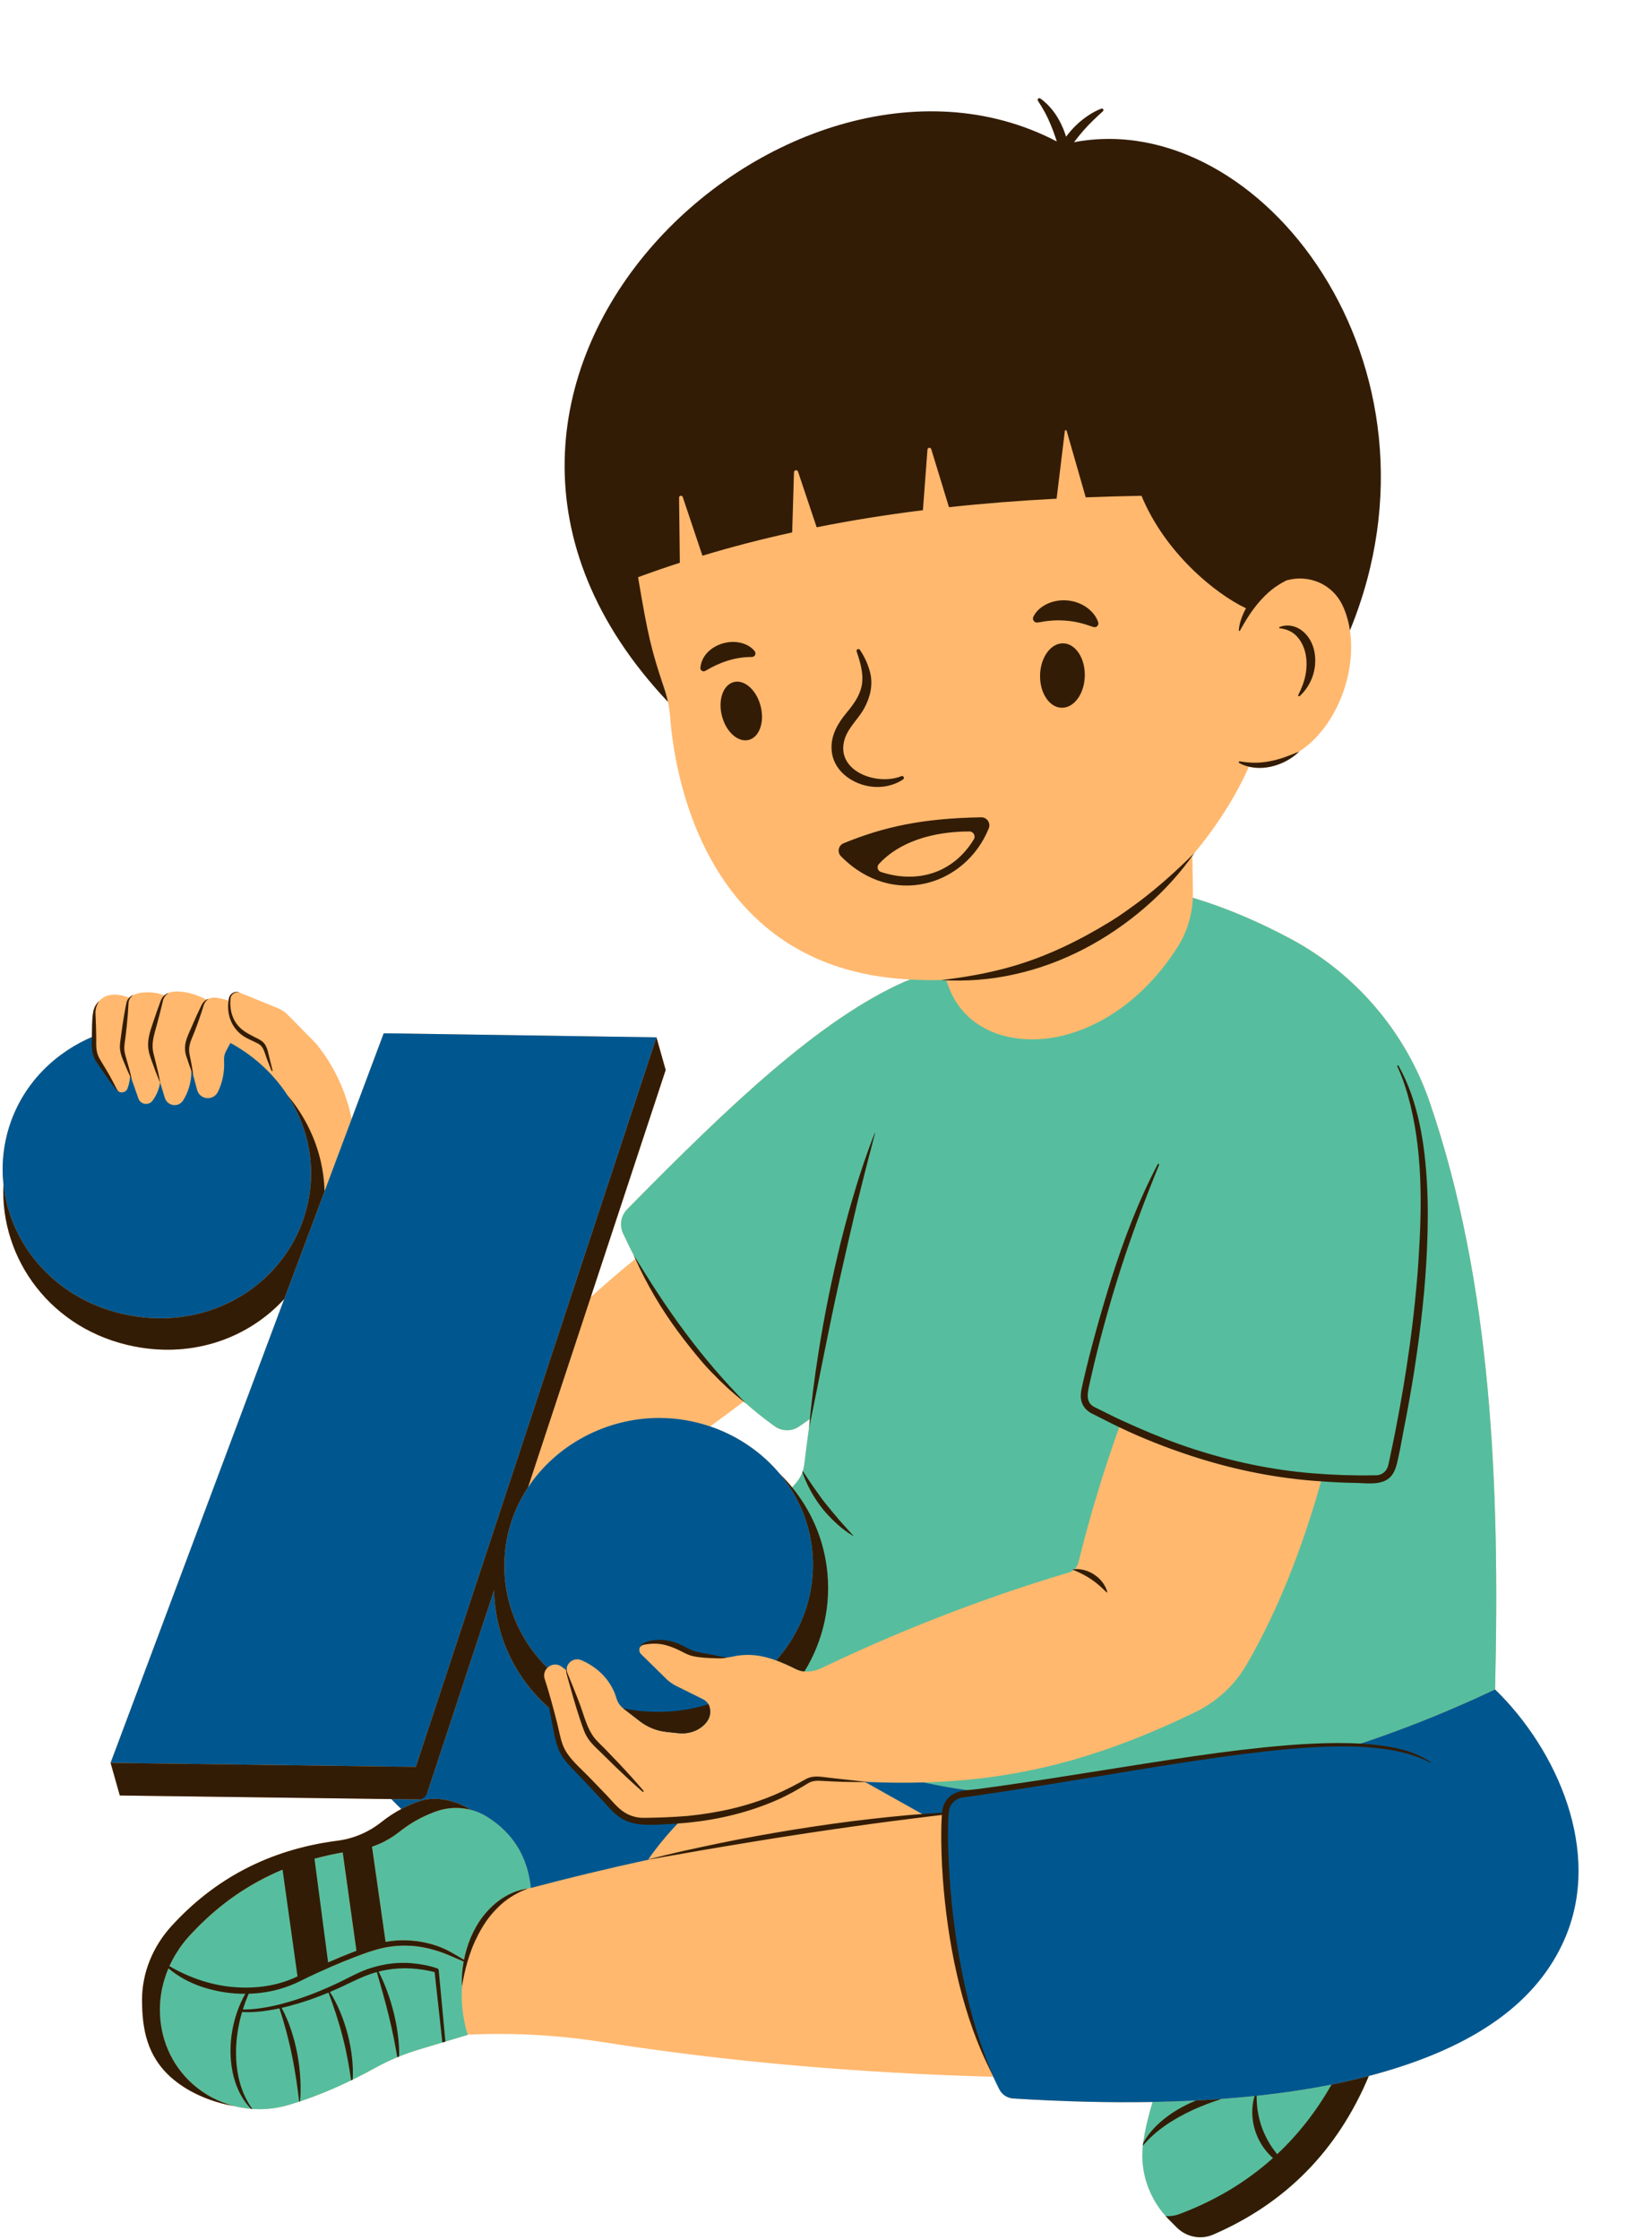
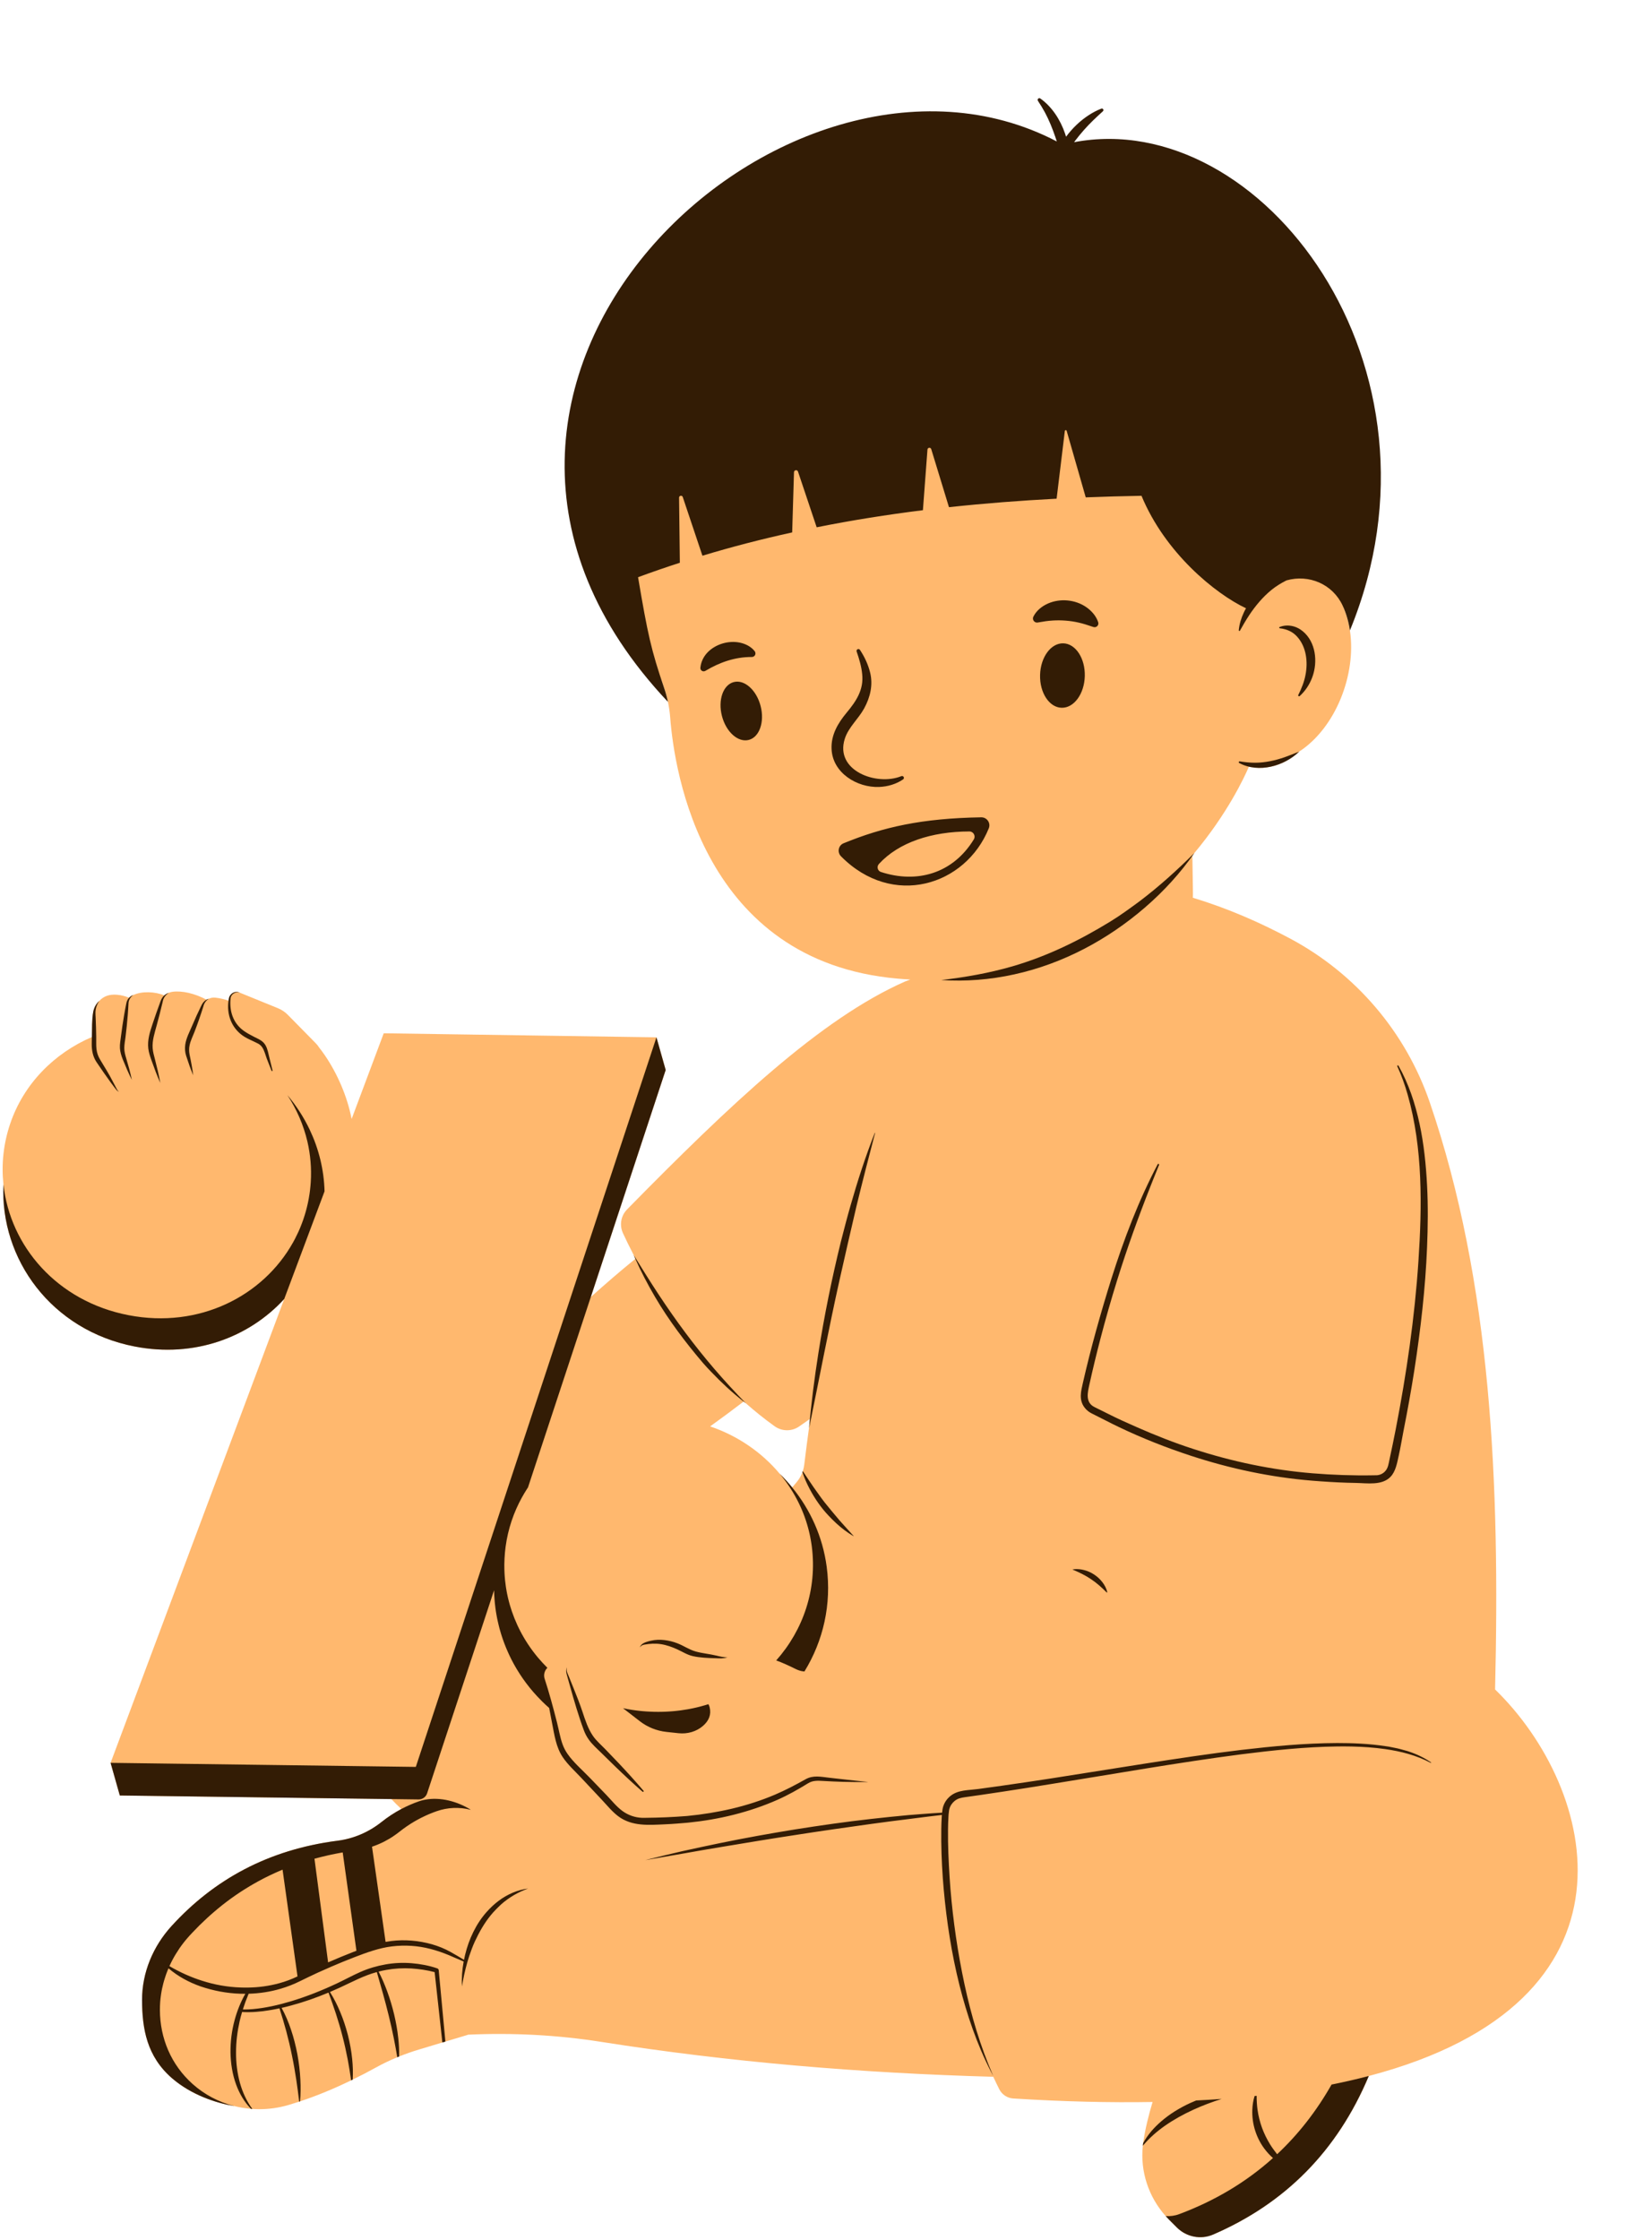
<svg xmlns="http://www.w3.org/2000/svg" height="1533.2" preserveAspectRatio="xMidYMid meet" version="1.0" viewBox="-1.8 -67.2 1131.4 1533.2" width="1131.4" zoomAndPan="magnify">
  <g id="change1_1">
    <path d="M1022.128,1089.229 c3.38-140.64-2.46-278.32-44.7-401.78 c-16.5-48.19-50.74-88.26-95.7-112.23 c-20.53-10.94-42.46-20.61-66.58-27.91c0.06-1.52,0.07-3.05,0.04-4.58 l-0.37-24.15c0.46-0.64,0.94-1.27,1.39-1.92 c22.74-27.19,34.2-51.8,37.32-59.07c1.31,0.31,2.64,0.53,3.98,0.67 c7.35,0.77,15.11-1.1,21.59-4.58c3.25-1.74,6.27-3.87,8.89-6.42 c-0.02,0-0.03,0.01-0.04,0.01c24.97-16.23,39.29-52.76,34.77-82.93 c-0.83-5.52-2.29-10.82-4.43-15.75 c55.6-166.68-69.13-324.52-187.45-302.05 c0.32-0.42,0.63-0.86,0.96-1.3c3.46-4.54,7.25-8.84,11.34-12.82 c-2.48-0.02-4.95-0.06-7.42-0.13c-3.81,3.11-7.25,6.73-10.14,10.66 c-0.22-0.7-0.44-1.42-0.68-2.11c-1.11-3.25-2.54-6.45-4.29-9.49 c-2.4-0.25-4.8-0.56-7.18-0.94c1.94,4.07,3.62,8.35,5.07,12.61 c0.34,1.01,0.67,2.02,1,3.03c-173-90.42-437.41,147.5-268.4,351.92 c0.63,1.88,1.28,3.83,1.98,5.88c1.06,3.08,1.92,6.21,2.57,9.38 c0.75,3.52,1.26,7.08,1.54,10.68c2.81,36.67,22.17,167.04,155.77,178.76 c2.89,0.26,5.79,0.46,8.69,0.62l-3.7,1.39 c-57.81,25.57-119.19,83.64-190.27,155.94 c-1.54,1.56-2.67,3.41-3.37,5.4c-1.2,3.47-1.09,7.34,0.51,10.82 c1.83,3.98,4.3,9.12,7.4,15.1c0.36,0.85,0.73,1.69,1.11,2.53 c-10.54,8.54-20.98,17.6-30.52,26.15l18.36-55.64l32.93-99.78 l-6.32-22.35l-186.78-2.77l-21.99,58.67 c-2.99-15.56-9.9-31.33-18.48-43.81c-1.23-1.78-2.5-3.5-3.79-5.13 c-0.66-1.05-1.43-2.03-2.31-2.92l-19.09-19.41 c-1.95-1.99-4.27-3.54-6.84-4.58l-26.03-10.6 c-0.69-0.34-1.47-0.52-2.25-0.52c-0.74,0-1.48,0.16-2.16,0.48 c-1.43,0.63-2.58,1.95-3,3.54c-0.14,0.65-0.25,1.3-0.34,1.95 c-2.95-1.02-5.98-1.71-9.11-2.06c-1.62-0.18-3.18,0.14-4.56,0.83 c0.04-0.03,0.09-0.07,0.14-0.1c-0.52,0.16-1.03,0.38-1.52,0.66 c-8.24-4.31-16.7-6.27-23.37-5.4c-0.88,0.11-1.72,0.37-2.5,0.73 c0.02-0.01,0.04-0.03,0.06-0.04c-1.13,0.35-2.2,0.98-3.12,1.8 c-6.25-2.67-15.54-3.01-21.24-0.26c-0.02,0.01-0.05,0.02-0.07,0.04 c0.02-0.02,0.04-0.04,0.06-0.05c-1.06,0.35-2.05,1-2.86,1.86 c-5.4-2.22-11.13-2.75-15.15-1.35c-2.07,0.72-3.85,1.96-5.27,3.52 c-2.17,1.88-3.64,4.62-4.17,7.57c-1.01,5.58-0.73,11.45-0.93,17.11 v0.04c-25.65,11.05-46.66,31.85-56,59.54 c-4.61,13.69-6.01,27.74-4.56,41.32 c-2.39,50.97,32.68,99.9,89.98,110.98 c40.83,7.91,78.24-6.26,102.33-32.53l-118.92,317.5l6.32,22.36l185.97,2.45 c2.17,2.29,4.45,4.56,6.82,6.8c-4.73,2.51-9.28,5.48-13.62,8.94 c-8.68,6.88-18.99,11.35-29.96,12.75c-47.91,6.16-84.9,26.82-113.71,58.33 c-12.72,13.92-20.32,31.94-20.27,50.78 c0.06,19.41,3.17,38.51,20.6,53.55 c13.08,11.28,29.86,16.82,42.26,18.95l0.03-0.04 c3.83,0.99,7.76,1.64,11.71,1.96c0.05,0.01,0.11,0.01,0.16,0.01 c0.25,0.03,0.5,0.05,0.75,0.07c1.61,0.11,3.22,0.17,4.84,0.17 c6.69,0,13.44-0.96,20.01-2.9c2.4-0.7,4.83-1.46,7.26-2.26 c0.05-0.02,0.1-0.04,0.16-0.06c0.14-0.04,0.28-0.09,0.43-0.15 c11.38-3.77,23.01-8.54,34.97-14.37c0.36-0.16,0.71-0.33,1.07-0.52 c5.28-2.57,10.62-5.35,16.04-8.34c4.71-2.6,9.55-4.92,14.51-6.97 l0.54-0.21c0.24-0.1,0.48-0.2,0.72-0.29c0,0,0,0,0-0.01 c4.42-1.78,8.94-3.36,13.49-4.73l16.12-4.85l2.08-0.62l15.34-4.61 c-0.03-0.06-0.04-0.1-0.05-0.17c0.02,0.02,0.04,0.04,0.05,0.06 c30.57-1.4,61.22,0.17,91.47,4.94 c87.63,13.81,177.24,21.36,268.41,23.88 c1.32,2.86,2.69,5.7,4.09,8.49c1.84,3.68,5.5,6.11,9.6,6.36 c34.56,2.17,66.31,2.91,95.41,2.4c-2.55,8.45-5.21,18.94-6.45,28.17 c0,0.03-0.01,0.06-0.01,0.09c-0.08,0.57-0.14,1.14-0.21,1.71 c-1.88,17.54,3.92,35.01,15.64,48.12c0.4,0.44,0.8,0.88,1.2,1.31 c0.41,0.43,0.82,0.86,1.25,1.28l5.2,5.21 c1.23,1.22,2.56,2.29,3.99,3.18c1.43,0.9,2.94,1.63,4.51,2.18 c1.04,0.38,2.11,0.67,3.19,0.88c4.34,0.86,8.92,0.44,13.16-1.39 c6.16-2.66,12.12-5.55,17.86-8.67c15.79-8.58,29.96-18.91,42.5-31 c5.69-5.5,11.05-11.36,16.07-17.59c3.01-3.74,5.89-7.62,8.66-11.62 c0.92-1.34,1.83-2.69,2.72-4.05c7.15-10.92,13.43-22.78,18.81-35.61 C1129.537,1302.949,1092.068,1157.089,1022.128,1089.229z M155.987,646.699v-0.01 c0.53,0.28,1.05,0.58,1.57,0.87 C157.038,647.269,156.528,646.979,155.987,646.699z M344.107,1014.539 c0.13,1.22,0.27,2.43,0.45,3.64 C344.367,1016.969,344.227,1015.759,344.107,1014.539z M552.497,908.469 c-1.25,9-2.41,17.94-3.48,26.8c-0.19,1.55-0.52,3.07-1.01,4.52 c-0.07,0.23-0.15,0.46-0.23,0.67c-0.91,2.51-2.27,4.84-4,6.9 l-3.03,3.6c-2.66-3.27-5.49-6.38-8.51-9.33 c-12.4-14.83-29.01-26.13-47.69-32.46 c8.29-5.96,16.07-11.76,22.95-17.02c0.49,0.42,1,0.8,1.5,1.19 c-0.03-0.03-0.06-0.06-0.09-0.09c6.29,5.55,12.89,10.88,19.86,15.85 c5.02,3.57,11.73,3.62,16.77,0.1l7.35-5.14 C552.747,905.529,552.628,906.999,552.497,908.469z M817.367,1370.589 c-1.67,0.09-3.34,0.17-5.03,0.24c1.69-0.08,3.38-0.16,5.05-0.25 C817.378,1370.579,817.378,1370.589,817.367,1370.589z M834.828,1369.509 c0.01,0,0.02,0,0.04-0.01c2.94-0.21,5.84-0.44,8.71-0.68 C840.697,1369.069,837.778,1369.299,834.828,1369.509z M928.838,1355.539 c-0.83,0.2-1.67,0.4-2.51,0.6c-0.84,0.2-1.69,0.4-2.54,0.6 v-0.01c0.85-0.19,1.7-0.39,2.54-0.59 c0.84-0.2,1.68-0.4,2.51-0.61 C928.838,1355.529,928.838,1355.529,928.838,1355.539z" fill="#FFB86E" />
  </g>
  <g id="change2_1">
-     <path d="M787.553,1371.605c59.985-1.076,108.789-7.484,148.095-17.792 c-21.54,51.298-57.288,87.249-106.624,108.536 c-8.472,3.66-18.324,1.672-24.845-4.85l-5.205-5.205 c-0.848-0.848-1.659-1.709-2.444-2.596c-11.726-13.106-17.526-30.581-15.639-48.12 c0.063-0.57,0.127-1.14,0.203-1.709c0-0.025,0.013-0.063,0.013-0.089 C782.349,1390.549,785.008,1380.063,787.553,1371.605z M977.424,687.453 c-16.5-48.196-50.741-88.262-95.695-112.233 c-20.527-10.941-42.46-20.616-66.583-27.909 c-0.494,11.865-3.976,23.452-10.333,33.545 c-17.614,27.998-44.498,51.767-76.967,60.39 c-27.859,7.395-61.049,1.899-76.371-25.136c-2.241-3.964-3.824-8.256-5.318-12.574 c-8.155,0.317-16.323,0.228-24.503-0.241l-3.71,1.38 c-57.807,25.58-119.185,83.64-190.264,155.947 c-1.545,1.557-2.672,3.406-3.368,5.394c-1.203,3.47-1.089,7.345,0.507,10.827 c2.077,4.508,4.964,10.498,8.662,17.513 c13.587,25.782,38.179,65.544,74.105,97.734 c6.674,5.977,13.727,11.688,21.185,17.007c5.015,3.571,11.726,3.622,16.766,0.101 l7.598-5.306c-1.507,10.561-2.862,21.021-4.115,31.379 c-0.19,1.545-0.519,3.064-1.013,4.521c-0.063,0.228-0.152,0.456-0.228,0.671 c-0.912,2.507-2.267,4.837-4.002,6.901l-3.027,3.596l-0.899,1.064 c0.481,0.722,0.937,1.456,1.368,2.203c0.456,0.747,0.899,1.494,1.317,2.254 c0.418,0.747,0.836,1.52,1.241,2.279c0.329,0.62,0.659,1.241,0.962,1.862 c0.165,0.317,0.317,0.62,0.469,0.937c0.025,0.051,0.051,0.089,0.063,0.139 c0.038,0.076,0.076,0.165,0.114,0.241c0.253,0.494,0.494,0.988,0.722,1.507 c0.266,0.544,0.519,1.102,0.76,1.672c0.025,0.063,0.063,0.139,0.089,0.203 c0.139,0.304,0.266,0.608,0.393,0.912c0.038,0.076,0.063,0.165,0.101,0.241 c0.241,0.57,0.481,1.14,0.709,1.709c0.139,0.355,0.266,0.709,0.405,1.064 c0.089,0.215,0.177,0.43,0.253,0.646c0.013,0.038,0.038,0.089,0.051,0.127 c0.127,0.329,0.253,0.671,0.38,1.026c0.19,0.544,0.393,1.089,0.57,1.633 c0.076,0.177,0.139,0.367,0.19,0.557c0.063,0.19,0.127,0.38,0.19,0.57 c0.177,0.507,0.342,1.026,0.494,1.545c0.114,0.354,0.228,0.709,0.329,1.076 c0.013,0.025,0.013,0.063,0.025,0.089c0.127,0.405,0.241,0.823,0.355,1.241 c0.114,0.38,0.215,0.76,0.317,1.14c0.025,0.076,0.038,0.165,0.063,0.241 c0.114,0.443,0.228,0.886,0.342,1.33c0.114,0.418,0.215,0.823,0.291,1.241 c0.076,0.291,0.152,0.595,0.215,0.899c0.013,0.101,0.038,0.203,0.063,0.304 c0.063,0.241,0.114,0.481,0.165,0.722c0.051,0.241,0.101,0.481,0.152,0.722 c0.203,0.962,0.38,1.925,0.544,2.9c0.051,0.317,0.114,0.646,0.165,0.975 c0.063,0.317,0.114,0.646,0.152,0.975c0.051,0.304,0.101,0.608,0.139,0.912 c0.063,0.456,0.127,0.912,0.19,1.38c3.71,29.036-5.812,57.009-24.389,77.866 c4.381,1.596,8.864,3.647,13.6,6.002c0.861,0.431,1.748,0.76,2.647,1.013 c0.152,0.038,0.291,0.089,0.431,0.114c0.152,0.038,0.304,0.076,0.443,0.114 c0.266,0.051,0.532,0.101,0.798,0.152c0.215,0.025,0.431,0.063,0.659,0.089 c0,0,0.013,0,0.025,0c0.241,0.038,0.481,0.063,0.722,0.076 c0.266,0.025,0.532,0.051,0.798,0.051c2.216,0.101,4.47-0.203,6.648-0.81 c0.253-0.063,0.494-0.139,0.734-0.215c0.431-0.127,0.861-0.279,1.279-0.431 c0.848-0.304,1.672-0.658,2.482-1.038c48.487-23.199,106.054-46.537,169.192-65.329 c1.178-0.355,2.254-0.924,3.191-1.672c0.228-0.177,0.456-0.367,0.671-0.583 c1.279-1.228,2.203-2.811,2.647-4.584c7.826-31.797,17.222-62.607,27.935-92.593 c0.291-0.798,0.57-1.596,0.861-2.393c45.372,21.249,88.756,33.621,138.104,37.014 c-0.228,0.81-0.456,1.634-0.684,2.444 c-12.245,43.675-29.075,87.844-51.273,125.846 c-8.193,14.031-20.514,25.174-35.14,32.253 c-64.139,31.025-119.92,46.107-185.502,47.993 c0.291,0.076,0.595,0.139,0.886,0.203c1.076,0.228,2.153,0.456,3.229,0.684 c1.076,0.228,2.165,0.443,3.254,0.659c1.254,0.253,2.507,0.494,3.761,0.722 c0.38,0.076,0.76,0.152,1.14,0.215c0.418,0.076,0.823,0.152,1.241,0.228 c0.633,0.114,1.279,0.241,1.925,0.355c0.241,0.041,0.479,0.082,0.717,0.123 c0.189,0.033,0.373,0.072,0.562,0.105c0.165,0.025,0.329,0.051,0.494,0.076 c0.355,0.063,0.697,0.127,1.051,0.177c0.988,0.177,1.988,0.342,3.001,0.506 c0.507,0.076,1.013,0.165,1.532,0.241c0.367,0.063,0.734,0.114,1.102,0.165 c1.292,0.203,2.583,0.392,3.9,0.582c0.203,0.025,0.418,0.063,0.62,0.089 c0.367,0.051,0.722,0.101,1.089,0.152c1.19,0.177,2.393,0.342,3.596,0.494 c1.823,0.24,3.634,0.468,5.471,0.671c2.798,0.329,5.597,0.633,8.421,0.899 l7.117-1.064c10.903-1.646,21.781-3.381,32.658-5.154 c43.523-6.965,86.894-14.714,130.531-20.387 c21.806-2.761,43.713-5.078,65.671-5.369c3.305-0.038,6.61-0.025,9.915,0.038 c1.076-0.329,2.14-0.684,3.216-1.038c0.355-0.114,0.709-0.228,1.064-0.355 c0.583-0.19,1.152-0.38,1.735-0.582c0,0,0,0,0.013,0 c1.102-0.355,2.216-0.735,3.318-1.102c2.431-0.823,4.863-1.659,7.294-2.507 c2.988-1.038,5.964-2.102,8.94-3.178c1.38-0.506,2.761-1.013,4.141-1.507 c0.785-0.304,1.583-0.595,2.368-0.886c2.292-0.849,4.597-1.722,6.889-2.596 c1.899-0.722,3.812-1.456,5.711-2.216c0.545-0.215,1.089-0.43,1.634-0.633 c2.71-1.064,5.407-2.14,8.104-3.242c0.456-0.19,0.912-0.367,1.368-0.557 c0.342-0.139,0.684-0.279,1.013-0.418c1.988-0.798,3.963-1.621,5.939-2.457 c1.57-0.646,3.128-1.304,4.685-1.975c2.064-0.874,4.141-1.773,6.205-2.672 c2.545-1.102,5.091-2.229,7.636-3.356c1.709-0.772,3.419-1.532,5.129-2.317 c1.963-0.899,3.926-1.798,5.888-2.71c1.963-0.899,3.913-1.823,5.876-2.748 C1025.506,948.593,1019.668,810.906,977.424,687.453z M927.178,1127.244 c0.004,0,0.008,0,0.012,0c0.35-0.115,0.7-0.235,1.05-0.351 C927.885,1127.011,927.532,1127.127,927.178,1127.244z M316.712,1318.901 c-0.253-1.127-0.494-2.241-0.709-3.381c-0.215-1.127-0.405-2.279-0.583-3.419 c-0.089-0.57-0.165-1.152-0.241-1.722c-0.152-1.152-0.279-2.317-0.38-3.482 c-0.266-2.913-0.405-5.85-0.405-8.801c0-1.849,0.063-3.698,0.165-5.546v-0.051 c0,0.013-0.013,0.025-0.013,0.051c-0.279-5.698,0.152-11.448,1.203-17.095 c-3.368-1.38-6.699-2.875-9.991-4.28c-4.141-1.735-8.358-3.204-12.663-4.305 c-8.624-2.28-17.64-2.824-26.453-1.773c-8.89,1.076-17.45,4.242-25.757,7.433 c-5.293,2.039-10.548,4.192-15.753,6.433c-0.266,0.114-0.532,0.228-0.798,0.355 l-1.431-3.267c0.279-0.114,0.545-0.241,0.823-0.355 c5.243-2.279,10.51-4.495,15.842-6.559c0.912-0.355,1.824-0.684,2.735-1.038 l-9.396-67.292c-0.747,0.114-1.482,0.241-2.216,0.38 c-0.734,0.139-1.469,0.266-2.203,0.418c-1.165,0.215-2.317,0.456-3.457,0.697 c-0.658,0.139-1.317,0.279-1.963,0.43c-1.608,0.354-3.204,0.734-4.787,1.127 c-1.583,0.38-3.153,0.785-4.711,1.228c-7.598,2.077-14.879,4.571-21.857,7.484 c-0.772,0.329-1.545,0.646-2.317,0.988c-0.773,0.329-1.532,0.671-2.292,1.013 c-1.368,0.595-2.71,1.228-4.052,1.874c-0.241,0.114-0.469,0.228-0.684,0.342 c-0.671,0.329-1.342,0.658-2.013,0.988c-0.747,0.38-1.482,0.747-2.216,1.127 c-2.191,1.152-4.356,2.33-6.484,3.558c-0.722,0.405-1.418,0.823-2.127,1.241 c-1.406,0.836-2.799,1.697-4.179,2.571c-0.62,0.393-1.241,0.785-1.861,1.19 c-0.747,0.481-1.494,0.988-2.241,1.482c-0.582,0.393-1.165,0.785-1.735,1.19 c-4.116,2.837-8.104,5.85-11.967,9.041c-0.836,0.684-1.659,1.38-2.482,2.09 c-1.912,1.621-3.786,3.292-5.635,5.015c-3.14,2.9-6.192,5.926-9.155,9.067 c-0.773,0.811-1.545,1.634-2.305,2.469c-0.709,0.772-1.406,1.57-2.077,2.368 c-0.342,0.405-0.671,0.811-1,1.216c-0.317,0.38-0.633,0.773-0.95,1.178 c-0.329,0.43-0.659,0.861-0.988,1.292c-0.317,0.418-0.62,0.849-0.924,1.266 c-0.304,0.431-0.608,0.849-0.899,1.279c-0.899,1.292-1.748,2.596-2.545,3.938 c-0.266,0.443-0.532,0.886-0.798,1.342c-0.215,0.38-0.443,0.76-0.658,1.152 c-0.291,0.519-0.57,1.051-0.848,1.57c-0.241,0.456-0.481,0.924-0.709,1.38 c-0.241,0.469-0.469,0.937-0.684,1.406c-0.228,0.469-0.443,0.937-0.659,1.406 c-0.228,0.494-0.443,1-0.646,1.507c-0.595,1.355-1.14,2.735-1.621,4.128 c-0.038,0.114-0.076,0.228-0.114,0.342c-0.228,0.62-0.431,1.254-0.633,1.874 c-0.241,0.722-0.456,1.444-0.671,2.165c-0.165,0.57-0.329,1.152-0.481,1.735 c-0.304,1.165-0.583,2.343-0.836,3.52c-0.114,0.545-0.228,1.102-0.329,1.646 c-0.127,0.671-0.241,1.355-0.342,2.026c-0.089,0.557-0.177,1.127-0.241,1.684 c-0.089,0.595-0.152,1.203-0.215,1.798c-0.038,0.266-0.063,0.532-0.076,0.785 c-0.051,0.43-0.089,0.861-0.114,1.292c-0.139,1.823-0.215,3.647-0.203,5.483 c0.063,19.413,7.699,37.559,22.414,50.716c8.193,7.319,17.918,12.372,28.251,15.018 c3.837,0.988,7.762,1.646,11.713,1.963c0.304,0.038,0.608,0.051,0.912,0.076 c8.269,0.57,16.69-0.317,24.845-2.723c2.406-0.709,4.837-1.469,7.269-2.267 c0.19-0.063,0.38-0.127,0.583-0.203c11.384-3.774,23.009-8.548,34.976-14.372 c0.355-0.165,0.709-0.329,1.064-0.519c5.281-2.571,10.624-5.357,16.044-8.345 c4.711-2.596,9.548-4.913,14.512-6.965c0.418-0.177,0.836-0.355,1.254-0.507 c4.419-1.785,8.94-3.368,13.499-4.736l16.12-4.85l2.077-0.62l15.335-4.609 c-0.025-0.063-0.038-0.114-0.051-0.177 C317.827,1323.32,317.232,1321.129,316.712,1318.901z M331.668,1176.339 c-3.508-2.178-7.294-3.774-11.22-4.761c-7.585-1.938-15.677-1.646-23.186,0.988 c-0.57,0.203-1.14,0.405-1.71,0.62c-0.253,0.089-0.494,0.19-0.747,0.279 c-0.317,0.127-0.633,0.253-0.95,0.38c-0.393,0.152-0.785,0.304-1.178,0.468 c-0.127,0.051-0.241,0.101-0.367,0.152c-0.101,0.038-0.203,0.089-0.304,0.126 c-0.798,0.342-1.583,0.697-2.368,1.051c-0.038,0.013-0.063,0.038-0.101,0.051 c-0.924,0.418-1.836,0.861-2.735,1.317c-0.405,0.202-0.81,0.405-1.216,0.62 c-0.544,0.291-1.102,0.583-1.646,0.886c-0.545,0.291-1.102,0.595-1.634,0.912 c-3.685,2.153-7.231,4.571-10.675,7.307c-0.431,0.342-0.849,0.671-1.292,0.988 c-0.279,0.228-0.57,0.443-0.874,0.646c-0.81,0.595-1.634,1.165-2.469,1.709 c-0.291,0.203-0.583,0.392-0.886,0.557c-0.38,0.241-0.76,0.481-1.14,0.709 c-1.152,0.709-2.33,1.368-3.533,1.963c-2.761,1.444-5.648,2.659-8.611,3.634 l0.165-0.013l9.282,65.088c1.304-0.228,2.609-0.443,3.926-0.595 c9.295-1.177,18.792-0.279,27.77,2.216c4.483,1.279,8.826,3.039,12.878,5.306 c3.102,1.748,6.129,3.52,9.13,5.356c0.215-1.152,0.481-2.305,0.76-3.457 c2.571-10.65,7.471-21.185,14.816-29.391c2.469-2.76,5.179-5.344,8.155-7.547 c5.926-4.457,12.929-7.509,20.16-8.396c-0.038,0.013-0.063,0.025-0.101,0.038 c0.215-0.063,0.43-0.114,0.646-0.152c0.443-0.114,0.899-0.203,1.355-0.291 C359.564,1203.742,349.561,1187.457,331.668,1176.339z" fill="#56BE9E" />
-   </g>
+     </g>
  <g id="change3_1">
-     <path d="M438.696,1179.454c8.852,0.063,17.538-0.228,26.035-0.937 c-0.038,0.038-0.063,0.063-0.101,0.101c-0.772,0.785-1.545,1.583-2.317,2.381 c-0.013,0.013-0.025,0.025-0.038,0.038c-1.874,1.963-3.723,3.976-5.534,6.028 c-0.734,0.823-1.469,1.659-2.178,2.507c-1.165,1.355-2.317,2.735-3.444,4.128 c-0.773,0.937-1.52,1.874-2.267,2.837c-0.886,1.127-1.76,2.254-2.621,3.406 c-1.393,1.849-2.735,3.698-4.052,5.597c-0.051,0.063-0.101,0.127-0.139,0.19 c-0.025,0.025-0.038,0.063-0.063,0.089c-13.727,2.976-27.542,6.129-41.37,9.472 c-12.942,3.115-25.896,6.382-38.838,9.814 c-2.203-21.363-12.207-37.647-30.1-48.766c-3.508-2.178-7.294-3.774-11.22-4.761 l0.063-0.076c-9.029-5.61-20.73-8.813-31.177-6.8 c-0.899,0.165-1.798,0.367-2.672,0.62c-0.545,0.165-1.089,0.329-1.621,0.519 c-4.128,1.431-8.117,3.178-11.992,5.23c-2.368-2.241-4.647-4.508-6.825-6.8 l18.159,0.24c2.976-0.051,5.61-1.975,6.534-4.824l42.991-130.266l2.672-8.104 v0.038c0.013,0.874,0.038,1.748,0.089,2.621c0,0.215,0.013,0.418,0.025,0.633 c0.025,0.545,0.051,1.076,0.101,1.621c0.013,0.025,0.013,0.051,0.013,0.076 c0.025,0.481,0.051,0.975,0.101,1.456c0,0.051,0.013,0.114,0.013,0.165v0.051 c0.025,0.557,0.076,1.089,0.139,1.634c0.025,0.291,0.051,0.583,0.089,0.874 c0.089,0.912,0.19,1.811,0.317,2.71v0.051c0.101,0.836,0.228,1.659,0.355,2.495 c0.051,0.291,0.089,0.582,0.139,0.886c0.076,0.494,0.165,0.988,0.253,1.482 c0.101,0.57,0.203,1.152,0.317,1.722c0.076,0.431,0.165,0.849,0.253,1.266 c0.114,0.583,0.241,1.165,0.38,1.735c0.177,0.81,0.367,1.621,0.57,2.444 c0.152,0.62,0.304,1.241,0.469,1.861c0.101,0.367,0.203,0.734,0.304,1.102 c0.19,0.696,0.38,1.38,0.595,2.051c0.038,0.139,0.076,0.266,0.114,0.405 c0.19,0.658,0.393,1.292,0.608,1.938c0.228,0.734,0.481,1.469,0.734,2.191 c0.291,0.874,0.608,1.735,0.937,2.596c0.051,0.127,0.089,0.253,0.152,0.393 c0.253,0.684,0.519,1.368,0.798,2.039c0.127,0.354,0.279,0.696,0.43,1.051 c0.203,0.519,0.418,1.038,0.659,1.545c0.139,0.367,0.304,0.734,0.481,1.102 c0.19,0.456,0.393,0.925,0.62,1.38c0.203,0.469,0.418,0.924,0.646,1.38 c0.279,0.595,0.57,1.19,0.874,1.773c0.101,0.215,0.203,0.431,0.317,0.646 c0.405,0.81,0.836,1.608,1.266,2.406c0.013,0.013,0.013,0.025,0.013,0.038 c0.393,0.709,0.785,1.418,1.19,2.115c0.127,0.241,0.266,0.494,0.418,0.734 c0.241,0.43,0.494,0.861,0.76,1.292c0.279,0.481,0.582,0.962,0.886,1.443 c0.418,0.697,0.861,1.38,1.304,2.064c0.329,0.519,0.671,1.038,1.026,1.545 c0.304,0.469,0.62,0.924,0.937,1.38c2.938,4.217,6.167,8.231,9.675,12.005 c1.102,1.203,2.241,2.38,3.406,3.533c0.696,0.696,1.393,1.38,2.115,2.039 c0.291,0.279,0.583,0.544,0.874,0.81c0.646,0.608,1.304,1.19,1.975,1.773 c0.557,0.494,1.127,0.975,1.697,1.456l4.647,20.578 c1.216,5.382,3.862,10.333,7.674,14.335l31.367,32.988 C424.653,1176.466,431.516,1179.404,438.696,1179.454z M1022.125,1089.229 c-1.963,0.924-3.913,1.849-5.876,2.748c-1.963,0.912-3.926,1.811-5.888,2.71 c-1.709,0.785-3.419,1.545-5.129,2.317c-2.545,1.127-5.09,2.254-7.636,3.356 c-2.064,0.899-4.141,1.798-6.205,2.672c-1.558,0.671-3.115,1.33-4.685,1.975 c-1.976,0.836-3.951,1.659-5.939,2.457c-0.329,0.139-0.671,0.279-1.013,0.418 c-0.456,0.19-0.912,0.367-1.368,0.557c-2.697,1.102-5.394,2.178-8.104,3.242 c-0.544,0.203-1.089,0.418-1.634,0.633c-1.899,0.76-3.812,1.494-5.711,2.216 c-2.292,0.886-4.584,1.748-6.889,2.596c-0.785,0.291-1.583,0.582-2.368,0.886 c-1.38,0.494-2.761,1-4.141,1.507c-2.976,1.076-5.952,2.14-8.94,3.178 c-2.431,0.849-4.863,1.684-7.294,2.507c-1.102,0.367-2.216,0.747-3.318,1.102 c-0.013,0-0.013,0-0.013,0c-0.582,0.202-1.152,0.392-1.735,0.582 c-0.354,0.127-0.709,0.24-1.064,0.355 c-63.037-2.507-160.936,18.564-257.53,32.076c-1.836-0.203-3.647-0.431-5.471-0.671 c-1.203-0.152-2.406-0.317-3.596-0.494c-0.367-0.051-0.722-0.101-1.089-0.152 c-0.203-0.025-0.418-0.063-0.62-0.089c-1.317-0.19-2.609-0.38-3.9-0.582 c-0.367-0.051-0.734-0.101-1.102-0.165c-0.519-0.076-1.026-0.164-1.532-0.241 c-1.013-0.165-2.013-0.329-3.001-0.506c-0.354-0.051-0.696-0.114-1.051-0.177 c-0.595-0.101-1.178-0.203-1.773-0.304c-0.646-0.114-1.292-0.241-1.925-0.355 c-0.418-0.076-0.823-0.152-1.241-0.228c-0.38-0.076-0.76-0.139-1.14-0.215 c-1.254-0.228-2.52-0.469-3.761-0.722c-1.089-0.215-2.178-0.431-3.254-0.659 c-1.076-0.228-2.153-0.456-3.229-0.684c-0.291-0.063-0.595-0.126-0.886-0.203 h-0.013c-12.347,0.355-25.022,0.253-38.179-0.304l-0.076-0.013 c-0.772-0.025-1.545-0.051-2.317-0.089l0.253,0.139l39.04,21.882l1.621,0.912 c3.964-0.405,7.889-0.773,11.777-1.127c1.254-0.114,2.507-0.228,3.761-0.342 c-2.241,67.684,7.573,126.593,29.758,176.524c0.57,1.304,1.165,2.609,1.76,3.9 c1.317,2.862,2.685,5.698,4.09,8.497c1.836,3.672,5.496,6.104,9.599,6.357 c34.558,2.166,66.304,2.912,95.404,2.393c10.282-0.19,20.21-0.532,29.834-1.026 c5.952-0.291,11.777-0.646,17.475-1.076c7.737-0.557,15.259-1.216,22.566-1.975 c0.469-0.051,0.937-0.101,1.406-0.152c18.463-1.963,35.545-4.559,51.311-7.699 c8.915-1.786,17.412-3.736,25.504-5.863c75.996-19.938,116.149-52.786,134.007-93.469 C1095.987,1200.359,1064.432,1130.256,1022.125,1089.229z M198.933,783.161 c0.253-0.469,0.519-0.937,0.76-1.406c0.19-0.355,0.38-0.684,0.557-1.038 c0.722-1.38,1.406-2.773,2.051-4.192c0.127-0.279,0.253-0.544,0.38-0.823 c0.355-0.798,0.696-1.583,1.038-2.393c0.177-0.405,0.342-0.81,0.494-1.228 c0.177-0.443,0.355-0.886,0.519-1.33c0.063-0.114,0.101-0.241,0.139-0.355 c0.177-0.43,0.342-0.861,0.481-1.304c0.114-0.291,0.228-0.583,0.329-0.886 c0.139-0.367,0.266-0.747,0.38-1.127c0.038-0.089,0.076-0.165,0.089-0.253 c0.279-0.836,0.557-1.672,0.81-2.52c0.013-0.038,0.025-0.076,0.038-0.114 c0.266-0.848,0.519-1.71,0.747-2.583c0.165-0.582,0.329-1.19,0.469-1.785 c0.114-0.431,0.215-0.848,0.317-1.279c0.19-0.747,0.355-1.507,0.519-2.267 c0.101-0.469,0.203-0.95,0.291-1.431c0.013-0.025,0.025-0.051,0.013-0.089 c0.101-0.443,0.19-0.899,0.266-1.342c0.19-1,0.355-2.013,0.507-3.027 c0.038-0.228,0.076-0.456,0.101-0.684c0.089-0.633,0.177-1.279,0.253-1.912 c0.025-0.215,0.051-0.443,0.076-0.659c0.203-1.697,0.355-3.394,0.469-5.116 c0.608-9.523-0.215-18.817-2.267-27.707c-2.647-11.41-7.345-22.161-13.702-31.873 c-1.33-2.039-2.735-4.04-4.217-5.977c-1.811-2.381-3.723-4.698-5.736-6.914 c-0.646-0.722-1.304-1.431-1.975-2.14c-0.114-0.114-0.203-0.215-0.317-0.317 c-0.532-0.557-1.064-1.114-1.634-1.659c-1.71-1.722-3.482-3.381-5.306-4.964 c-0.494-0.43-0.988-0.861-1.494-1.279c-1.887-1.595-3.837-3.115-5.838-4.571 c-0.405-0.304-0.81-0.595-1.228-0.886c-0.443-0.317-0.899-0.633-1.342-0.937 c-0.95-0.659-1.925-1.304-2.9-1.925c-0.532-0.354-1.089-0.696-1.634-1.026 c-0.076-0.063-0.165-0.114-0.253-0.152c-0.62-0.393-1.254-0.772-1.887-1.14 c-0.342-0.203-0.696-0.405-1.051-0.608c-0.063-0.038-0.139-0.076-0.203-0.114 c-0.684-0.38-1.355-0.76-2.051-1.127l-3.027,5.66 c-0.988,1.861-1.431,3.976-1.317,6.078c0.506,8.991-1.52,16.221-4.204,21.717 c-3.115,6.357-12.435,5.496-14.259-1.342l-4.002-15.018 c0.621,9.421-2.33,17.083-5.572,22.237c-3.153,5.015-10.789,3.9-12.524-1.76 l-3.254-10.675l-0.038,0.57c-0.836,5.053-2.913,9.029-5.103,11.992 c-2.659,3.596-8.256,2.748-9.725-1.469l-5.648-16.12v0.962 c-0.253,3.356-0.962,6.129-1.798,8.332c-1.228,3.216-5.635,3.609-7.484,0.709 l-12.537-19.666c-1.95-3.064-2.963-6.61-2.938-10.245l0.051-6.661 c-26.339,10.878-47.981,31.949-57.503,60.188 c-4.609,13.689-6.015,27.732-4.559,41.32 c4.533,42.181,36.584,80.031,85.666,89.528 C134.807,842.438,178.469,819.872,198.933,783.161z M327.805,1006.387l20.147-61.036 l35.786-108.46l0.481-1.456l63.556-192.581l-186.781-2.773l-21.983,58.681 l-18.539,49.475v0.013l-16.221,43.308l-11.384,30.379l-0.013,0.025L73.935,1139.464 l174.675,2.317l34.368,0.456L327.805,1006.387z M554.007,990.115 c-0.038-0.304-0.089-0.608-0.139-0.912c-0.051-0.317-0.101-0.646-0.152-0.975 c-0.051-0.329-0.114-0.659-0.165-0.975c-0.165-0.975-0.342-1.937-0.544-2.9 c-0.051-0.241-0.101-0.481-0.152-0.722c-0.051-0.241-0.114-0.494-0.165-0.722 c-0.025-0.101-0.051-0.203-0.063-0.304c-0.076-0.304-0.139-0.595-0.215-0.899 c-0.089-0.418-0.19-0.823-0.291-1.241c-0.114-0.443-0.228-0.886-0.342-1.33 c-0.025-0.076-0.038-0.165-0.063-0.241c-0.101-0.38-0.203-0.76-0.317-1.14 c-0.114-0.418-0.228-0.836-0.355-1.241c-0.013-0.025-0.013-0.063-0.025-0.089 c-0.101-0.367-0.215-0.709-0.329-1.076c-0.152-0.519-0.317-1.038-0.494-1.545 c-0.063-0.19-0.127-0.38-0.19-0.57c-0.051-0.177-0.127-0.367-0.19-0.557 c-0.177-0.544-0.38-1.089-0.57-1.633c-0.127-0.355-0.253-0.684-0.38-1.026 c-0.013-0.038-0.038-0.089-0.051-0.127c-0.076-0.215-0.165-0.431-0.253-0.646 c-0.139-0.355-0.266-0.709-0.405-1.064c-0.228-0.57-0.469-1.14-0.709-1.709 c-0.038-0.076-0.063-0.165-0.101-0.241c-0.127-0.304-0.253-0.608-0.393-0.912 c-0.025-0.063-0.063-0.139-0.089-0.203c-0.241-0.57-0.494-1.127-0.76-1.672 c-0.228-0.519-0.469-1.013-0.722-1.507c-0.038-0.076-0.076-0.165-0.114-0.241 c-0.013-0.051-0.038-0.089-0.063-0.139c-0.152-0.317-0.304-0.633-0.469-0.937 c-0.304-0.62-0.633-1.241-0.962-1.862c-0.405-0.76-0.823-1.532-1.241-2.279 c-0.431-0.76-0.874-1.507-1.317-2.254c-0.443-0.734-0.899-1.469-1.368-2.203 c-0.291-0.456-0.583-0.912-0.874-1.355c-0.291-0.456-0.595-0.899-0.899-1.342 c-0.431-0.633-0.874-1.266-1.33-1.899c-0.443-0.608-0.886-1.216-1.342-1.811 c-0.507-0.671-1.026-1.355-1.558-2.013c-0.532-0.659-1.064-1.317-1.608-1.975 c-12.397-14.829-29.011-26.124-47.689-32.456 c-11.068-3.761-22.857-5.787-34.912-5.787c-36.495,0-70.597,18.539-89.832,47.537 c-0.329,0.494-0.646,0.988-0.962,1.494c-1.089,1.71-2.14,3.47-3.128,5.255 c-0.025,0.025-0.038,0.051-0.051,0.076c-5.66,10.245-9.548,21.591-11.194,33.747 c-0.367,2.748-0.62,5.47-0.747,8.193c-0.076,1.368-0.114,2.723-0.127,4.078 c0,0.469,0,0.937,0.013,1.406c0,0.329,0,0.671,0.013,1.013 c0,0.342,0,0.671,0.013,1.013c0.013,0.785,0.051,1.558,0.089,2.343 c0.025,0.418,0.038,0.848,0.076,1.266c0.025,0.43,0.051,0.874,0.089,1.304 c0.063,0.81,0.127,1.621,0.215,2.431c0.139,1.216,0.279,2.431,0.456,3.634 c0.051,0.405,0.101,0.798,0.165,1.203c0.013,0.013,0.013,0.038,0.013,0.051 c0.063,0.393,0.127,0.772,0.19,1.165c0.025,0.177,0.051,0.342,0.089,0.507 c-0.025-0.165-0.051-0.342-0.076-0.507c0.089,0.557,0.177,1.114,0.279,1.672 c0.114,0.633,0.241,1.266,0.367,1.887c0.013,0.025,0.025,0.063,0.025,0.101 c0.329,1.596,0.696,3.178,1.114,4.749c0.203,0.785,0.418,1.57,0.646,2.368 c0.443,1.507,0.912,3.001,1.418,4.483c1.064,3.103,2.279,6.154,3.647,9.13 c0.342,0.734,0.684,1.469,1.038,2.191c0.355,0.734,0.722,1.444,1.089,2.166 c0.747,1.431,1.52,2.849,2.343,4.242c0.405,0.696,0.823,1.393,1.241,2.077 c2.128,3.432,4.457,6.75,6.99,9.915c0.507,0.633,1.026,1.266,1.545,1.887 c2.026,2.393,4.153,4.711,6.408,6.939c2.419-2.393,6.357-3.178,9.624-0.849 c1.114,0.785,2.191,1.634,3.254,2.495c0.063,0.051,0.127,0.101,0.19,0.152 c-0.025-0.671,0.038-1.33,0.203-1.95c0.988-4.166,5.66-7.003,10.168-5.002 c16.462,7.307,22.021,19.628,23.845,25.972c0.772,2.697,2.355,5.078,4.533,6.838 h0.013c0.089,0.101,0.177,0.165,0.266,0.241l11.207,8.661 c5.293,4.09,11.612,6.623,18.273,7.332l8.244,0.886 c6.078,0.646,12.271-1.064,16.855-5.103c3.938-3.47,5.648-7.598,4.47-12.562 c-0.177-0.785-0.481-1.52-0.874-2.203c-0.848-1.456-2.153-2.634-3.685-3.394 l-19.286-9.573c-1.798-1.026-3.495-2.216-5.065-3.571l-17.842-17.5 c-1.494-1.292-1.785-3.267-1.064-4.85v-0.013l0.013-0.013 c0.431-0.924,1.19-1.709,2.267-2.127c11.675-4.635,24.326,1.33,29.809,4.508 c2.039,1.178,4.28,1.963,6.623,2.292l3.216,0.456l12.157,1.697 c1.95,0.266,3.926,0.291,5.876,0.089h0.038c0.013,0,0.013,0,0.025,0 c1.102-0.114,2.229-0.304,3.318-0.544c10.764-2.381,20.172-1.013,30.05,2.596 c18.577-20.856,28.099-48.829,24.389-77.866 C554.134,991.027,554.07,990.571,554.007,990.115z" fill="#005790" />
-   </g>
+     </g>
  <g id="change4_1">
    <path d="M125.679,655.468c-0.791-2.423-0.958-5.049-0.607-7.6 c0.629-4.529,2.998-8.884,4.766-13.059c1.921-4.539,3.961-9.028,6.128-13.454 c0.266-0.51,0.526-1.083,0.884-1.628c0.348-0.533,0.745-1.03,1.202-1.459 c0.899-0.872,1.993-1.496,3.133-1.849c-0.999,0.654-1.838,1.483-2.469,2.415 c-0.308,0.472-0.58,0.958-0.789,1.467c-0.21,0.495-0.346,1.041-0.524,1.625 c-1.796,5.771-3.852,11.609-5.988,17.169c-1.169,3.041-2.75,6.064-3.387,9.273 c-0.453,2.112-0.374,4.315,0.038,6.464c0.994,4.628,1.881,9.287,2.463,14.026 C128.673,664.458,127.122,659.979,125.679,655.468z M101.994,658.726 c1.827,5.182,3.761,10.332,5.996,15.389c-0.975-5.443-2.25-10.793-3.633-16.111 c-0.667-2.564-1.423-5.125-1.61-7.778c-0.374-5.274,1.365-10.407,2.748-15.503 c1.439-5.306,2.837-10.617,4.077-15.974c0.396-2.609,1.901-4.922,4.288-6.381 c-1.321,0.41-2.569,1.169-3.573,2.212c-1.022,1.003-1.738,2.426-2.195,3.721 c-1.936,5.146-3.703,10.346-5.458,15.556c-1.826,5.466-3.545,10.828-2.87,16.668 C100.079,653.258,101.057,656.071,101.994,658.726z M88.506,671.971 c-1.058-5.012-2.412-9.92-3.873-14.791c-0.663-2.211-1.334-4.609-1.31-7.023 c0.025-2.455,0.495-4.917,0.823-7.346c0.601-5.044,1.166-10.093,1.548-15.165 c0.211-2.533,0.359-5.075,0.494-7.617c-0.043-2.375,1.147-4.699,3.304-6.128 c-1.218,0.399-2.353,1.173-3.204,2.226c-0.865,1.024-1.412,2.411-1.634,3.71 c-0.497,2.498-0.981,4.997-1.402,7.504c-0.883,5.009-1.582,10.041-2.245,15.077 c-0.297,2.557-0.832,5.223-0.68,7.805c0.153,2.617,0.964,5.281,1.975,7.774 C84.2,662.715,86.204,667.395,88.506,671.971z M74.096,673.837l2.574,3.409 l1.328,1.695c0.502,0.561,1.139,0.977,1.816,1.203 c-1.291-0.728-1.71-2.115-2.403-3.369l-2.003-3.772 c-2.487-4.974-5.661-9.898-8.546-14.75c-1.4-2.238-2.293-4.73-2.587-7.321 c-0.312-2.753-0.113-5.54-0.176-8.303c-0.097-4.257-0.132-8.525-0.368-12.777 c-0.055-1.412-0.198-2.874-0.158-4.178c0.077-2.694,0.998-5.398,2.632-7.742 c-2.165,1.884-3.637,4.621-4.169,7.574c-1.005,5.58-0.727,11.448-0.927,17.101 c-0.05,1.419-0.053,2.838-0.082,4.257c-0.095,4.655,0.67,9.076,3.307,13.001 C67.537,664.56,70.738,669.248,74.096,673.837z M163.155,640.722 c3.65,2.956,7.736,4.273,11.793,6.416c1.095,0.578,2.064,1.428,2.78,2.469 c1.544,2.234,2.253,5.347,3.194,7.881c1.052,2.76,2.123,5.514,3.242,8.253 c0.067,0.164,0.245,0.26,0.423,0.218c0.197-0.046,0.32-0.243,0.274-0.44 c-0.673-2.88-1.393-5.745-2.132-8.603c-0.756-2.923-1.191-6.106-2.749-8.738 c-1.787-3.038-4.647-4.081-7.627-5.602c-2.514-1.283-5.041-2.615-7.335-4.27 c-7.268-5.244-9.834-13.627-8.893-22.284c0.179-1.306,0.994-2.543,2.196-3.259 c1.191-0.723,2.734-0.925,4.146-0.465c-1.325-0.662-2.994-0.707-4.412-0.044 c-1.423,0.633-2.581,1.951-2.995,3.54 C153.07,625.087,155.674,634.663,163.155,640.722z M872.852,1407.365 c-1.71-2.178-3.33-4.381-4.774-6.699c-2.241-3.622-4.116-7.421-5.572-11.409 c-1.444-4.001-2.482-8.155-3.077-12.448c-0.418-3.077-0.608-6.218-0.595-9.434 c-0.469,0.051-0.937,0.101-1.406,0.152c-0.95,3.039-1.444,6.23-1.558,9.447 c-0.165,4.66,0.443,9.383,1.836,13.879c1.393,4.495,3.52,8.788,6.319,12.574 c1.76,2.393,3.774,4.609,6.002,6.534c-18.324,16.462-39.737,29.239-64.189,38.395 c-3.026,1.14-6.205,1.557-9.307,1.342c0.785,0.887,1.596,1.748,2.444,2.596 l5.205,5.205c6.521,6.521,16.373,8.51,24.845,4.85 c49.336-21.287,85.084-57.237,106.624-108.536 c-8.092,2.127-16.589,4.077-25.504,5.863 C899.736,1377.987,887.288,1393.866,872.852,1407.365z M834.863,1369.502 c-5.698,0.431-11.523,0.785-17.475,1.076c-1.355,0.545-2.685,1.115-4.014,1.722 c-7.117,3.28-13.929,7.383-19.894,12.562c-4.913,4.23-9.345,9.232-12.372,14.917 c0,0.025-0.013,0.063-0.013,0.089c-0.076,0.57-0.139,1.14-0.203,1.709 c4.407-5.306,9.523-9.738,15.018-13.625c6.154-4.293,12.739-7.927,19.577-11.055 C821.769,1374.023,828.24,1371.605,834.863,1369.502z M453.082,403.85 c-8.915-26.124-11.258-36.723-17.893-75.954c9.497-3.495,19.033-6.8,28.619-9.89 l-0.532-44.549c-0.013-1.545,2.178-1.836,2.558-0.342l13.436,40.066 c20.299-6.129,40.788-11.409,61.467-15.943l1.241-41.193 c0.051-1.672,2.444-1.899,2.811-0.266l12.726,37.951 c24.009-4.812,48.259-8.649,72.762-11.701l3.115-41.497 c0.114-1.52,2.279-1.684,2.621-0.19l12.106,39.623 c24.326-2.634,48.892-4.521,73.725-5.812l5.622-46.347 c0.101-0.747,1.165-0.76,1.279-0.025l13.043,45.461 c12.663-0.494,25.39-0.848,38.192-1.076c16.146,39.028,50.463,67.026,71.572,76.992 c-0.544,0.962-1.051,1.937-1.507,2.925c-1.785,3.85-3.09,7.94-3.457,12.157 c-0.013,0.165,0.076,0.329,0.228,0.418c0.203,0.114,0.469,0.038,0.583-0.177 c2.039-3.622,4.027-7.091,6.218-10.409c4.255-6.471,9.599-12.828,15.5-17.576 c3.052-2.457,6.42-4.546,10.169-6.42c0.013,0,0.013,0,0.025-0.013h0.013 c15.348-4.331,31.62,2.545,38.445,17.336c2.431,5.268,4.052,10.979,4.951,16.943 C997.039,183.549,861.822,5.822,733.811,30.136 c0.329-0.443,0.659-0.899,1-1.355c3.647-4.787,7.649-9.32,11.967-13.512 c2.178-2.14,4.457-4.191,6.775-6.319c0.304-0.291,0.443-0.747,0.279-1.178 c-0.215-0.545-0.836-0.823-1.38-0.608c-3.014,1.152-5.876,2.685-8.586,4.445 c-5.99,3.888-11.321,9.029-15.55,14.778c-0.228-0.734-0.456-1.482-0.709-2.203 c-3.166-9.269-8.852-18.248-16.931-23.971c-0.38-0.266-0.899-0.291-1.304-0.025 c-0.545,0.355-0.697,1.076-0.329,1.634c1.735,2.634,3.343,5.243,4.799,7.94 c2.824,5.243,5.129,10.992,7.079,16.703c0.354,1.051,0.696,2.102,1.038,3.166 c-185.249-96.835-470.853,166.735-266.306,383.604 C454.994,410.055,454.133,406.927,453.082,403.85z M567.714,445.413 c0.608,16.419,17.463,26.651,32.598,26.061c5.855-0.228,11.654-1.953,16.391-5.178 c0.488-0.332,0.694-0.97,0.46-1.537c-0.268-0.649-1.012-0.959-1.661-0.69 c-16.683,6.889-45.813-3.571-38.712-25.649c2.52-7.835,9.313-13.525,13.253-20.735 c4.132-7.563,6.194-16.053,4.069-24.571c-1.414-5.669-3.881-10.832-6.961-15.475 c-0.314-0.473-0.919-0.695-1.481-0.5c-0.666,0.231-1.018,0.957-0.788,1.623 c1.772,5.113,3.277,10.228,3.779,15.309c1.239,10.85-4.151,18.775-10.679,26.618 C572.08,427.779,567.305,435.844,567.714,445.413z M670.208,492.249 c-40.84,0.67-67.35,6.74-94.27,17.77c-3.59,1.47-4.51,6.14-1.77,8.91 c35.25,35.71,85.31,20.21,101.23-19.17 C676.848,496.129,674.117,492.189,670.208,492.249z M665.138,507.349 c-14.33,23.45-39.01,30.39-63.64,22.31 c-2.3-0.76-2.99-3.66-1.37-5.45c13.52-14.79,36.01-22.23,61.98-22.28 C664.878,501.909,666.578,504.989,665.138,507.349z M726.407,373.157 c-8.458-0.222-15.575,9.471-15.895,21.651 c-0.32,12.18,6.277,22.234,14.735,22.456c8.458,0.222,15.575-9.471,15.895-21.651 C741.463,383.433,734.866,373.379,726.407,373.157z M519.11,416.039 c-2.839-10.934-11.067-18.258-18.378-16.36 c-7.311,1.898-10.936,12.301-8.097,23.235c2.839,10.934,11.067,18.258,18.378,16.36 C518.324,437.375,521.949,426.973,519.11,416.039z M746.998,361.984 c0.516,0.176,1.091,0.192,1.649,0.009c1.368-0.448,2.113-1.919,1.666-3.286 c-1.395-4.263-4.499-7.795-8.231-10.363c-7.53-5.182-17.856-6.096-26.201-2.415 c-4.155,1.853-7.94,4.86-9.956,8.987c-0.254,0.52-0.351,1.123-0.239,1.736 c0.279,1.523,1.74,2.531,3.263,2.252l0.27-0.049 c3.777-0.693,6.869-1.125,9.95-1.309c5.796-0.366,12.153,0.109,17.809,1.427 c3.055,0.679,6.117,1.684,9.836,2.949L746.998,361.984z M481.289,392.01 c0,0,0.147-0.087,0.147-0.088c9.773-5.813,20.049-9.415,31.532-9.415l0.239-0.007 c1.35-0.037,2.415-1.161,2.377-2.512c-0.015-0.543-0.206-1.041-0.517-1.438 c-2.467-3.158-6.241-5.04-10.122-5.87c-7.791-1.633-16.778,1.014-22.27,6.801 c-2.721,2.867-4.387,6.439-4.807,10.33c-0.135,1.248,0.768,2.369,2.016,2.504 C480.393,392.371,480.881,392.254,481.289,392.01z M887.348,408.52 c-0.116,0.233-0.086,0.51,0.091,0.705c0.231,0.254,0.624,0.274,0.878,0.043 c3.889-3.524,6.922-8.12,8.752-13.253c3.697-10.368,2.294-23.721-6.61-31.101 c-2.233-1.865-4.955-3.194-7.784-3.69c-2.824-0.496-5.693-0.244-8.17,0.802 c-0.137,0.058-0.24,0.187-0.257,0.346c-0.025,0.233,0.144,0.442,0.377,0.466 c5.134,0.55,9.284,2.644,12.149,5.992c6.122,6.938,7.251,17.076,5.535,25.86 C891.457,399.398,889.624,403.953,887.348,408.52z M847.259,453.954 c-0.242-0.038-0.498,0.075-0.622,0.302c-0.158,0.289-0.052,0.651,0.237,0.809 c3.246,1.773,6.909,2.812,10.638,3.197c7.345,0.772,15.102-1.106,21.587-4.579 c3.249-1.74,6.265-3.87,8.884-6.428c-3.4,1.354-6.688,2.712-10.013,3.864 c-6.48,2.249-13.391,3.767-20.277,3.768 C854.251,454.888,850.802,454.523,847.259,453.954z M692.945,599.736 c33.181-7.288,63.833-23.678,89.472-45.812 c12.77-11.024,24.213-23.532,33.793-37.265 c-11.873,11.801-24.182,22.924-37.336,32.895 c-6.642,4.89-13.277,9.769-20.297,14.065 c-21.109,12.919-43.187,23.74-67.028,30.645 c-15.813,4.58-32.159,7.458-48.785,9.379 C659.474,604.736,676.429,603.405,692.945,599.736z M339.708,1233.909 c-2.97,2.2-5.68,4.78-8.15,7.54c-7.35,8.21-12.25,18.75-14.82,29.39 c-0.28,1.16-0.54,2.31-0.76,3.46c-1.5-0.92-3.01-1.82-4.53-2.71 s-3.05-1.77-4.6-2.64c-4.05-2.27-8.4-4.03-12.88-5.31 c-8.98-2.5-18.47-3.39-27.77-2.22c-1.32,0.16-2.62,0.37-3.92,0.6 l-9.29-65.09l-0.16,0.01h-0.05c2.96-0.99,5.87-2.2,8.66-3.63 c1.19-0.62,2.37-1.27,3.53-1.96c0.38-0.23,0.76-0.47,1.14-0.71 c0.31-0.18,0.6-0.37,0.89-0.56c0.84-0.55,1.66-1.12,2.47-1.71 c0.3-0.2,0.59-0.42,0.87-0.65c0.45-0.31,0.86-0.64,1.29-0.98 c3.45-2.74,6.99-5.16,10.68-7.31c0.53-0.32,1.09-0.62,1.63-0.91 c0.56-0.32,1.1-0.61,1.65-0.89c0.4-0.21,0.81-0.42,1.21-0.62 c0.9-0.46,1.82-0.9,2.74-1.32c0.04-0.01,0.06-0.03,0.1-0.05 c0.79-0.36,1.57-0.71,2.37-1.05c0.1-0.04,0.2-0.09,0.3-0.12 c0.13-0.06,0.24-0.11,0.37-0.16c0.39-0.16,0.79-0.31,1.18-0.46 c0.31-0.13,0.63-0.26,0.95-0.38c0.25-0.09,0.49-0.19,0.74-0.28 c0.57-0.22,1.14-0.42,1.71-0.62c7.51-2.64,15.61-2.93,23.19-0.99 l0.06-0.08c-9.02-5.61-20.73-8.81-31.17-6.8 c-0.32,0.07-0.64,0.12-0.94,0.19c-0.14,0.03-0.27,0.07-0.4,0.09 c-0.08,0.03-0.17,0.04-0.25,0.06c-0.22,0.05-0.45,0.11-0.67,0.17 c-0.14,0.04-0.28,0.07-0.41,0.11c-0.08,0.03-0.14,0.04-0.21,0.07 c-0.2,0.06-0.4,0.12-0.61,0.19c-0.27,0.07-0.54,0.17-0.81,0.26 c-4.12,1.43-8.11,3.18-11.99,5.23c-4.73,2.51-9.28,5.48-13.62,8.94 c-8.68,6.88-18.99,11.35-29.96,12.75c-47.91,6.16-84.9,26.82-113.71,58.33 c-12.72,13.92-20.32,31.94-20.27,50.78 c0.06,19.41,3.17,38.51,20.6,53.55 c13.08,11.28,29.86,16.82,42.26,18.95l0.03-0.04 c-10.34-2.65-20.06-7.7-28.26-15.02 c-14.71-13.16-22.35-31.3-22.41-50.72 c-0.01-1.83,0.06-3.66,0.2-5.48c0.03-0.43,0.07-0.86,0.12-1.29 c0.01-0.25,0.03-0.52,0.07-0.79c0.07-0.59,0.13-1.2,0.22-1.79 c0.06-0.56,0.15-1.13,0.24-1.69c0.1-0.67,0.21-1.35,0.34-2.02 c0.1-0.55,0.22-1.11,0.33-1.65c0.25-1.18,0.53-2.36,0.84-3.52 c0.15-0.58,0.31-1.17,0.48-1.74c0.21-0.72,0.43-1.44,0.67-2.16 c0.2-0.62,0.4-1.26,0.63-1.88c0.04-0.11,0.08-0.22,0.11-0.34 c0.51-1.39,1.04-2.76,1.63-4.13c6.35,5.42,13.89,9.54,21.83,12.33 c8.81,3.02,18.07,4.78,27.39,5.07c1.14,0.04,2.26,0.05,3.4,0.04 c-3.21,5.62-5.64,11.73-7.33,18.01c-1.96,7.19-2.9,14.66-2.82,22.12 c0.12,7.47,1.28,14.97,3.85,22c2.24,6.15,5.62,11.99,10.18,16.61 c0.3,0.04,0.61,0.05,0.91,0.08c-3.91-5.35-6.64-11.35-8.41-17.57 c-1.92-6.86-2.78-14-2.73-21.13c-0.02-7.14,0.88-14.27,2.44-21.26 c0.49-2.16,1.06-4.28,1.7-6.41c0.14,0.01,0.29,0.02,0.43,0.02 H164.438c0.14,0.01,0.27,0.02,0.41,0.03 c0.09,0.01,0.19,0.02,0.28,0.02c0.24,0.01,0.46,0.03,0.69,0.03 h0.06c1.92,0.08,3.82,0.01,5.74-0.06 c1.47-0.09,2.95-0.18,4.41-0.36l2.2-0.21l2.19-0.32 c3.08-0.43,6.14-0.97,9.18-1.63c1.66,5.19,3.24,10.36,4.64,15.57 c1.45,5.52,2.8,11.07,3.91,16.67c1.18,5.59,2.13,11.23,3,16.89 c0.74,4.88,1.36,9.78,1.96,14.73c0.19-0.07,0.38-0.13,0.59-0.21 c0.44-4.91,0.48-9.86,0.22-14.8c-0.27-5.81-1-11.6-2.03-17.33 c-1.11-5.73-2.5-11.4-4.39-16.94c-1.72-5.14-3.82-10.16-6.44-14.91 c2.23-0.51,4.44-1.04,6.63-1.66c8.7-2.34,17.21-5.34,25.51-8.81 c1.73,4.77,3.44,9.51,5,14.28c1.68,5.2,3.25,10.43,4.6,15.73 c1.39,5.28,2.54,10.61,3.58,15.98c0.87,4.65,1.62,9.34,2.29,14.09 c0.36-0.16,0.71-0.33,1.07-0.52c0.3-4.66,0.14-9.36-0.33-14 c-0.55-5.57-1.59-11.08-2.94-16.5c-1.41-5.41-3.14-10.73-5.32-15.88 c-1.96-4.71-4.27-9.27-6.98-13.59c2.21-0.94,4.42-1.91,6.6-2.91 c8.42-3.86,16.5-8.3,25.5-10.72l0.02,0.03l4.06,14.25 c1.43,5.19,2.85,10.38,4.1,15.6c1.31,5.21,2.44,10.46,3.51,15.72 c0.84,4.21,1.6,8.44,2.33,12.69c0.42-0.17,0.84-0.35,1.26-0.5 c0.1-4.23-0.14-8.45-0.6-12.64c-0.57-5.45-1.57-10.84-2.81-16.16 c-1.29-5.32-2.84-10.57-4.72-15.7c-1.71-4.65-3.66-9.21-5.94-13.6 c1.8-0.46,3.61-0.88,5.43-1.19c5.46-0.99,11.37-1.31,16.99-0.98 c5.37,0.36,10.83,1.16,15.97,2.52l5.29,48.16l2.08-0.62l-4.57-48.85 c-0.05-0.55-0.41-1.03-0.98-1.25c-5.74-1.97-11.57-3.03-17.53-3.54 c-5.97-0.49-12.01-0.23-17.9,0.82c-5.9,1.03-11.67,2.72-17.14,5.13 c-5.37,2.36-10.5,5.19-15.81,7.7c-10.48,4.94-21.27,9.27-32.38,12.56 c-8.25,2.46-16.85,4.41-25.45,5.19c-1.83,0.16-3.72,0.27-5.56,0.27 c-0.25,0-0.5,0-0.75-0.02h-0.19c-0.15,0-0.3,0-0.45-0.01 c1.04-3.34,2.25-6.66,3.62-9.91c0.1-0.28,0.23-0.56,0.34-0.84 c7.41-0.21,14.83-1.31,21.97-3.44c4.47-1.33,8.87-3,13.02-5.08 c4.09-2.01,8.18-3.98,12.31-5.89c2.84-1.29,5.69-2.54,8.55-3.78 c0.26-0.13,0.53-0.24,0.8-0.36c5.2-2.24,10.45-4.39,15.75-6.43 c8.31-3.19,16.87-6.36,25.75-7.43c8.82-1.06,17.83-0.51,26.46,1.77 c4.3,1.1,8.52,2.57,12.66,4.3c1.65,0.71,3.3,1.43,4.97,2.15 c1.66,0.72,3.34,1.44,5.02,2.13c-1.05,5.65-1.48,11.4-1.2,17.1 c0-0.03,0.01-0.04,0.01-0.05s0-0.01,0-0.01 c0.94-5.46,2.07-10.83,3.56-16.06c0.06-0.23,0.13-0.46,0.19-0.68 c0.39-1.38,0.82-2.74,1.27-4.09c1.15-3.36,2.34-6.69,3.83-9.91 c2.94-6.3,6.42-12.5,10.88-17.95c2.24-2.74,4.71-5.18,7.28-7.59 c5.26-4.6,11.39-8.22,18.2-10.66c0.04-0.01,0.06-0.03,0.1-0.04 C352.638,1226.399,345.638,1229.449,339.708,1233.909z M201.888,1285.669 c-4.03,1.95-8.2,3.49-12.49,4.66c-6.85,1.88-13.95,2.83-21.06,2.95 c-1.8,0.04-3.6,0.02-5.39-0.05c-8.91-0.3-17.77-1.85-26.25-4.59 c-7.82-2.45-15.29-5.85-22.47-10.03c0.22-0.47,0.43-0.94,0.66-1.41 c0.22-0.47,0.44-0.94,0.68-1.4c0.23-0.46,0.47-0.93,0.71-1.38 c0.28-0.52,0.56-1.06,0.85-1.57c0.22-0.4,0.44-0.78,0.66-1.16 c0.27-0.45,0.53-0.9,0.8-1.34c0.81-1.33,1.66-2.65,2.54-3.94 c0.29-0.43,0.6-0.85,0.9-1.28c0.31-0.41,0.61-0.84,0.93-1.26 c0.33-0.43,0.65-0.86,0.98-1.29c0.32-0.41,0.64-0.8,0.95-1.18 c0.33-0.41,0.66-0.81,1-1.22c0.68-0.8,1.37-1.59,2.08-2.37 c0.76-0.83,1.52-1.65,2.31-2.47c2.96-3.14,6.01-6.16,9.15-9.06 c1.85-1.72,3.72-3.4,5.64-5.02c0.82-0.71,1.64-1.4,2.48-2.09 c3.86-3.19,7.85-6.2,11.96-9.04c0.57-0.4,1.16-0.8,1.74-1.19 c0.75-0.49,1.49-1,2.24-1.48c0.62-0.4,1.24-0.81,1.86-1.19 c1.38-0.87,2.78-1.73,4.18-2.57c0.7-0.43,1.41-0.85,2.13-1.24 c2.13-1.23,4.29-2.41,6.48-3.56c0.74-0.38,1.47-0.75,2.22-1.13 c0.66-0.34,1.33-0.68,2.01-0.98c0.22-0.12,0.45-0.23,0.69-0.35 c1.34-0.64,2.68-1.28,4.05-1.87c0.76-0.35,1.52-0.7,2.29-1.01 c0.77-0.35,1.54-0.66,2.32-0.99l10.24,73.07 C201.938,1285.649,201.908,1285.659,201.888,1285.669z M239.568,1269.139 c-5.33,2.06-10.6,4.28-15.84,6.55c-0.28,0.12-0.54,0.25-0.82,0.36 l-9.34-70.96c1.56-0.45,3.13-0.85,4.71-1.23 c1.59-0.4,3.18-0.78,4.79-1.13c0.65-0.15,1.31-0.29,1.96-0.43 c1.14-0.24,2.3-0.48,3.46-0.7c0.74-0.15,1.47-0.28,2.2-0.42 c0.74-0.13,1.47-0.26,2.22-0.39v0.01l9.4,67.3 C241.388,1268.449,240.477,1268.779,239.568,1269.139z M192.854,821.961l0.013-0.025 l11.384-30.379l16.221-43.308v-0.013c-0.393-14.904-3.989-29.151-10.131-42.092 c-4.052-8.535-9.206-16.5-15.284-23.705c6.357,9.713,11.055,20.464,13.702,31.873 c2.051,8.89,2.875,18.184,2.267,27.707c-0.114,1.722-0.266,3.419-0.469,5.116 c-0.025,0.215-0.051,0.443-0.076,0.659c-0.076,0.633-0.165,1.279-0.253,1.912 c-0.025,0.228-0.063,0.456-0.101,0.684c-0.152,1.013-0.317,2.026-0.507,3.027 c-0.076,0.443-0.165,0.899-0.266,1.342c0.013,0.038,0,0.063-0.013,0.089 c-0.089,0.481-0.19,0.962-0.291,1.431c-0.165,0.76-0.329,1.519-0.519,2.267 c-0.101,0.431-0.203,0.848-0.317,1.279c-0.139,0.595-0.304,1.203-0.469,1.785 c-0.228,0.874-0.481,1.735-0.747,2.583c-0.013,0.038-0.025,0.076-0.038,0.114 c-0.253,0.848-0.532,1.684-0.81,2.52c-0.013,0.089-0.051,0.165-0.089,0.253 c-0.114,0.38-0.241,0.76-0.38,1.127c-0.101,0.304-0.215,0.595-0.329,0.886 c-0.139,0.443-0.304,0.874-0.481,1.304c-0.038,0.114-0.076,0.241-0.139,0.355 c-0.165,0.443-0.342,0.886-0.519,1.33c-0.152,0.418-0.317,0.823-0.494,1.228 c-0.342,0.81-0.684,1.596-1.038,2.393c-0.127,0.279-0.253,0.544-0.38,0.823 c-0.646,1.418-1.33,2.811-2.051,4.192c-0.177,0.355-0.367,0.684-0.557,1.038 c-0.241,0.469-0.506,0.937-0.76,1.406c-20.464,36.71-64.126,59.276-112.715,49.88 c-49.082-9.497-81.133-47.347-85.666-89.528 c-2.393,50.969,32.671,99.899,89.972,110.98 C131.362,862.395,168.769,848.225,192.854,821.961z M462.908,1119.178 c6.078,0.646,12.271-1.064,16.855-5.103c3.938-3.47,5.648-7.598,4.47-12.562 c-0.177-0.785-0.481-1.52-0.874-2.203c-0.671,0.215-1.342,0.418-2.013,0.62 c-0.152,0.051-0.291,0.089-0.443,0.127c-0.899,0.266-1.811,0.519-2.735,0.76 c-0.291,0.089-0.595,0.165-0.899,0.241c-0.658,0.165-1.33,0.329-2.001,0.494 c-0.76,0.177-1.507,0.355-2.267,0.507c-0.658,0.139-1.33,0.279-2.001,0.405 c-0.646,0.127-1.317,0.253-1.975,0.367c-1.57,0.279-3.166,0.519-4.761,0.734 c-0.621,0.076-1.254,0.165-1.874,0.228c-0.734,0.089-1.469,0.165-2.203,0.24 c-0.646,0.063-1.304,0.114-1.95,0.165c-0.608,0.051-1.216,0.089-1.836,0.126 c-0.405,0.038-0.81,0.051-1.216,0.076h-0.013 c-0.519,0.025-1.038,0.051-1.57,0.076c-0.798,0.025-1.596,0.051-2.393,0.063 c-0.76,0.013-1.52,0.025-2.279,0.025c-0.95,0-1.912-0.013-2.849-0.038 c-0.696-0.012-1.38-0.038-2.064-0.076c-0.469-0.013-0.937-0.038-1.406-0.063 c-0.608-0.025-1.216-0.063-1.823-0.101c-0.038-0.013-0.076-0.013-0.114-0.013 c-0.114-0.013-0.241-0.013-0.355-0.025c-0.519-0.025-1.013-0.076-1.52-0.114 c-0.139-0.013-0.291-0.025-0.431-0.038c-0.355-0.038-0.709-0.063-1.064-0.101 c-0.051,0-0.089-0.013-0.139-0.013c-0.608-0.063-1.216-0.126-1.824-0.203 c-0.063-0.013-0.139-0.013-0.203-0.025c-0.127-0.013-0.253-0.025-0.367-0.051 c-0.329-0.038-0.658-0.063-0.975-0.114c-0.317-0.038-0.646-0.089-0.962-0.139 c-0.456-0.051-0.899-0.114-1.355-0.19c-0.025,0-0.063-0.013-0.089-0.013 c-0.456-0.063-0.899-0.139-1.342-0.215c-0.025,0-0.051-0.013-0.076-0.013 c-0.709-0.114-1.418-0.241-2.115-0.367c-0.114-0.025-0.215-0.038-0.329-0.063 c-0.874-0.165-1.748-0.342-2.609-0.532c0.089,0.101,0.177,0.165,0.266,0.241 l11.207,8.661c5.293,4.09,11.612,6.623,18.273,7.332L462.908,1119.178z M543.408,1075.363c0.861,0.431,1.748,0.76,2.647,1.013 c0.152,0.038,0.291,0.089,0.431,0.114c0.152,0.038,0.304,0.076,0.443,0.114 c0.266,0.051,0.532,0.101,0.798,0.152c0.215,0.025,0.431,0.063,0.659,0.089 c0,0,0.013,0,0.025,0c0.241,0.038,0.481,0.063,0.722,0.076 c12.84-20.844,18.703-45.929,15.234-71.762 c-2.761-20.578-11.245-39.053-23.617-54.198c-2.659-3.267-5.496-6.382-8.51-9.333 c0.545,0.658,1.076,1.317,1.608,1.975c0.532,0.658,1.051,1.342,1.558,2.013 c0.456,0.595,0.899,1.203,1.342,1.811c0.456,0.633,0.899,1.266,1.33,1.899 c0.304,0.443,0.608,0.886,0.899,1.342c0.291,0.443,0.582,0.899,0.874,1.355 c0.481,0.722,0.937,1.456,1.368,2.203c0.456,0.747,0.899,1.494,1.317,2.254 c0.418,0.747,0.836,1.52,1.241,2.279c0.329,0.62,0.659,1.241,0.962,1.862 c0.165,0.317,0.317,0.62,0.469,0.937c0.025,0.051,0.051,0.089,0.063,0.139 c0.038,0.076,0.076,0.165,0.114,0.241c0.253,0.494,0.494,0.988,0.722,1.507 c0.266,0.544,0.519,1.102,0.76,1.672c0.025,0.063,0.063,0.139,0.089,0.203 c0.139,0.304,0.266,0.608,0.393,0.912c0.038,0.076,0.063,0.165,0.101,0.241 c0.241,0.57,0.481,1.14,0.709,1.709c0.139,0.355,0.266,0.709,0.405,1.064 c0.089,0.215,0.177,0.43,0.253,0.646c0.013,0.038,0.038,0.089,0.051,0.127 c0.127,0.329,0.253,0.671,0.38,1.026c0.19,0.544,0.393,1.089,0.57,1.633 c0.076,0.177,0.139,0.367,0.19,0.557c0.063,0.19,0.127,0.38,0.19,0.57 c0.177,0.507,0.342,1.026,0.494,1.545c0.114,0.354,0.228,0.709,0.329,1.076 c0.013,0.025,0.013,0.063,0.025,0.089c0.127,0.405,0.241,0.823,0.355,1.241 c0.114,0.38,0.215,0.76,0.317,1.14c0.025,0.076,0.038,0.165,0.063,0.241 c0.114,0.443,0.228,0.886,0.342,1.33c0.114,0.418,0.215,0.823,0.291,1.241 c0.076,0.291,0.152,0.595,0.215,0.899c0.013,0.101,0.038,0.203,0.063,0.304 c0.063,0.241,0.114,0.481,0.165,0.722c0.051,0.241,0.101,0.481,0.152,0.722 c0.203,0.962,0.38,1.925,0.544,2.9c0.051,0.317,0.114,0.646,0.165,0.975 c0.063,0.317,0.114,0.646,0.152,0.975c0.051,0.304,0.101,0.608,0.139,0.912 c0.063,0.456,0.127,0.912,0.19,1.38c3.71,29.036-5.812,57.009-24.389,77.866 C534.189,1070.957,538.672,1073.008,543.408,1075.363z M975.55,744.108 c-0.747-14.119-2.165-28.239-5.154-42.08 c-2.976-13.828-7.446-27.479-14.436-39.775c-0.114-0.19-0.367-0.279-0.582-0.177 c-0.215,0.101-0.317,0.367-0.215,0.595c2.875,6.268,5.204,12.764,7.091,19.4 c10.46,36.558,9.877,76.384,7.383,113.994 c-2.545,38.521-8.206,77.232-15.525,114.956c-1.342,6.876-2.76,13.74-4.242,20.578 c-0.646,2.925-0.924,6.116-3.128,8.37c-0.912,0.988-2.077,1.722-3.343,2.178 c-0.62,0.228-1.292,0.355-1.95,0.443c-0.582,0.051-1.545,0.051-2.406,0.051 c-13.955,0.253-27.922-0.228-41.826-1.368c-27.808-2.241-55.275-8.054-81.791-16.677 c-13.284-4.293-26.276-9.447-39.053-15.082c-3.267-1.444-6.534-2.887-9.789-4.381 c-3.102-1.431-6.192-2.9-9.231-4.445l-9.396-4.66 c-6.674-3.191-4.875-10.055-3.596-15.842c2.267-10.245,4.736-20.464,7.383-30.619 c3.533-13.55,7.37-27.036,11.536-40.408c6.749-21.73,14.487-43.169,22.844-64.329 c0.646-1.634,1.254-3.28,1.937-4.888c1.317-3.242,2.659-6.484,3.938-9.751 c0.101-0.266,0-0.544-0.241-0.671c-0.253-0.139-0.57-0.038-0.697,0.215 c-13.119,24.934-23.173,51.374-31.658,78.208 c-7.357,23.515-14.043,47.221-19.527,71.255 c-1.342,5.85-2.938,11.764,1.089,17.057c1.254,1.684,3.026,3.102,4.825,3.989 l9.447,4.774c3.115,1.608,6.281,3.178,9.472,4.698 c15.93,7.611,32.646,14.17,49.171,19.577 c26.846,8.788,54.717,14.715,82.906,17.019c2.064,0.165,4.141,0.329,6.205,0.469 c7.965,0.57,15.93,0.962,23.921,1.089c7.585,0.127,17.83,1.899,23.655-4.242 c3.52-3.71,4.445-9.421,5.534-14.233c1.292-5.736,2.191-11.549,3.343-17.31 c2.748-13.815,5.243-27.669,7.421-41.586c4.293-27.796,7.56-56.085,8.687-84.058 C976.12,772.347,976.297,758.228,975.55,744.108z M739.269,1010.148 c4.153,2.089,8.028,4.685,11.561,7.712c1.785,1.52,3.47,3.178,5.293,4.951 c0.051,0.051,0.139,0.076,0.215,0.051c0.127-0.025,0.215-0.152,0.19-0.279 c-0.583-2.52-1.823-4.837-3.419-6.889c-3.153-4.078-7.826-7.104-12.84-8.282 c-2.026-0.481-4.103-0.697-6.142-0.519c-0.507,0.051-1.013,0.127-1.507,0.228 c0.279,0.127,0.557,0.241,0.836,0.355 C735.495,1008.363,737.42,1009.186,739.269,1010.148z M386.398,1073.996 c-0.241,0.646-0.393,1.342-0.431,2.051c-0.025,0.38-0.013,0.773,0.025,1.165 c0.127,1.127,0.506,2.14,0.747,3.178c0.608,2.178,1.216,4.356,1.836,6.547 c2.862,10.181,5.825,20.413,9.51,30.29c0.798,2.14,1.861,4.191,3.178,6.078 c2.406,3.495,5.648,6.294,8.662,9.244c3.166,3.09,6.294,6.205,9.472,9.282 c6.154,5.926,12.397,11.789,18.868,17.399c0.177,0.152,0.431,0.152,0.608,0.013 c0.19-0.177,0.215-0.469,0.051-0.658c-5.534-6.534-11.321-12.853-17.171-19.071 c-3.001-3.178-6.028-6.332-9.08-9.459c-2.786-2.875-6.028-5.635-8.32-8.94 c-3.444-4.989-5.331-10.84-7.218-16.538c-1.811-5.433-3.9-10.738-6.04-16.044 c-1.152-2.824-2.305-5.635-3.432-8.472c-0.393-0.988-0.899-1.95-1.152-2.938 c-0.241-0.924-0.304-1.899-0.152-2.875 C386.36,1074.16,386.385,1074.084,386.398,1073.996z M492.486,1067.929 c1.345-0.081,2.671-0.285,3.954-0.625c-1.324-0.078-2.627-0.199-3.899-0.42 c-1.263-0.212-2.507-0.541-3.803-0.851c-4.548-1.089-9.351-1.501-13.915-2.74 c-4.567-1.241-8.363-4-12.742-5.676c-5.624-2.152-12.097-3.12-18.028-1.775 c-2.088,0.474-5.071,1.213-6.607,2.821c-0.49,0.509-0.851,1.115-1.023,1.758 c0.373-0.549,0.84-1.004,1.379-1.307c0.53-0.327,1.102-0.457,1.759-0.58 c3.828-0.659,7.434-0.901,11.29-0.313c3.872,0.59,7.574,1.931,11.131,3.536 c3.485,1.573,6.857,3.786,10.619,4.634c5.044,1.153,10.72,1.337,15.88,1.479 C489.782,1067.905,491.127,1068.025,492.486,1067.929z M453.512,1181.543 c2.938-0.126,5.876-0.317,8.801-0.544c2.343-0.177,4.685-0.38,7.028-0.582 c10.523-1.064,20.996-2.811,31.278-5.407c10.27-2.583,20.362-5.964,30.062-10.257 c7.294-3.229,14.157-7.104,20.932-11.296c3.242-2.013,6.674-1.823,10.308-1.596 c4.533,0.279,9.067,0.469,13.613,0.608c2.887,0.076,5.787,0.114,8.674,0.139 c2.178,0.025,4.356,0.025,6.534,0c0.722-0.013,1.431-0.025,2.14-0.038 l-0.076-0.013l-8.548-0.886l-8.611-0.95c-3.229-0.355-6.458-0.709-9.675-1.089 c-5.546-0.633-10.84-1.849-15.993,1.026c-6.813,3.812-13.676,7.433-20.856,10.51 c-9.535,4.065-19.438,7.243-29.53,9.636c-10.092,2.381-20.375,4.027-30.708,5.027 c-9.713,0.785-19.463,1.178-29.214,1.266c-0.671,0.013-1.292,0.013-1.874-0.013 c-4.774-0.19-9.485-1.836-13.334-4.685c-4.052-2.976-7.383-7.193-10.84-10.814 c-3.837-3.976-7.674-7.953-11.523-11.941c-5.015-5.204-11.194-10.485-15.259-16.373 c-1.393-2.014-2.533-4.217-3.368-6.522c-1.748-4.837-2.533-10.055-3.837-15.018 c-2.583-10.169-5.319-20.299-8.586-30.316c-0.633-2.798,0.317-5.318,2.039-7.015 c-2.254-2.229-4.381-4.546-6.408-6.939c-0.532-0.62-1.038-1.254-1.545-1.887 c-2.533-3.166-4.863-6.484-6.99-9.915c-0.43-0.684-0.836-1.38-1.241-2.077 c-0.823-1.393-1.596-2.811-2.343-4.242c-0.38-0.709-0.747-1.444-1.089-2.166 c-0.367-0.722-0.709-1.456-1.038-2.191c-1.368-2.976-2.583-6.028-3.647-9.13 c-0.507-1.482-0.975-2.976-1.418-4.483c-0.228-0.798-0.443-1.583-0.646-2.368 c-0.418-1.57-0.785-3.153-1.114-4.749c0-0.038-0.013-0.076-0.025-0.101 c-0.127-0.621-0.253-1.254-0.367-1.887c-0.025-0.165-0.063-0.329-0.089-0.494 c-0.038-0.228-0.076-0.443-0.114-0.671c-0.038-0.165-0.063-0.329-0.089-0.507 c-0.063-0.393-0.127-0.772-0.19-1.165c0-0.013,0-0.038-0.013-0.051 c-0.063-0.405-0.114-0.798-0.165-1.203c-0.19-1.203-0.329-2.419-0.456-3.634 c-0.089-0.81-0.152-1.621-0.215-2.431c-0.038-0.431-0.063-0.874-0.089-1.304 c-0.038-0.418-0.051-0.849-0.076-1.266c-0.038-0.785-0.076-1.558-0.089-2.343 c-0.013-0.342-0.013-0.671-0.013-1.013c-0.013-0.329-0.013-0.671-0.013-1.013 c-0.013-0.469-0.013-0.937-0.013-1.406c0.013-1.355,0.051-2.71,0.127-4.078 c0.127-2.723,0.38-5.445,0.747-8.193c1.646-12.157,5.534-23.503,11.194-33.747 c0.013-0.025,0.025-0.051,0.051-0.076c0.988-1.785,2.039-3.546,3.128-5.255 c0.317-0.507,0.633-1,0.962-1.494l43.004-130.304l18.362-55.642l32.924-99.773 l-6.319-22.35L384.22,835.435l-0.481,1.456l-35.786,108.46l-20.147,61.036 l-44.828,135.85l-34.368-0.456l-174.675-2.317l6.319,22.351l185.971,2.457 l18.159,0.24h0.456c0.519,0.013,1.038-0.051,1.532-0.177 c0.152-0.038,0.304-0.076,0.456-0.127c1.798-0.595,3.267-2.001,3.888-3.875 l43.194-130.911l2.672-8.104v0.038c0.013,0.874,0.051,1.748,0.089,2.621 c0,0.215,0.013,0.418,0.025,0.633c0.025,0.545,0.051,1.076,0.101,1.621 c0.025,0.519,0.051,1.013,0.114,1.532c0,0.051,0.013,0.114,0.013,0.165v0.051 c0.038,0.557,0.076,1.089,0.139,1.634c0.025,0.291,0.051,0.583,0.089,0.874 c0.089,0.912,0.19,1.811,0.317,2.71v0.051c0.114,0.836,0.228,1.672,0.355,2.495 c0.051,0.291,0.089,0.582,0.139,0.886c0.076,0.494,0.165,0.988,0.253,1.482 c0.101,0.57,0.203,1.152,0.317,1.722c0.076,0.431,0.165,0.849,0.253,1.266 c0.114,0.583,0.241,1.165,0.38,1.735c0.177,0.81,0.367,1.621,0.57,2.444 c0.152,0.62,0.304,1.241,0.469,1.861c0.101,0.367,0.203,0.734,0.304,1.102 c0.19,0.696,0.38,1.38,0.595,2.051c0.038,0.139,0.076,0.266,0.114,0.405 c0.19,0.658,0.393,1.304,0.608,1.938c0.228,0.734,0.481,1.469,0.734,2.191 c0.291,0.874,0.608,1.735,0.937,2.596c0.051,0.127,0.089,0.253,0.152,0.393 c0.253,0.684,0.519,1.368,0.798,2.039c0.127,0.354,0.279,0.696,0.43,1.051 c0.203,0.519,0.418,1.038,0.659,1.545c0.139,0.367,0.304,0.734,0.481,1.102 c0.19,0.456,0.393,0.925,0.62,1.38c0.203,0.469,0.418,0.924,0.646,1.38 c0.279,0.595,0.57,1.19,0.874,1.773c0.101,0.215,0.203,0.431,0.317,0.646 c0.405,0.81,0.836,1.608,1.266,2.406c0.013,0.013,0.013,0.025,0.013,0.038 c0.393,0.709,0.785,1.418,1.19,2.115c0.127,0.241,0.266,0.494,0.418,0.734 c0.241,0.43,0.494,0.861,0.76,1.292c0.279,0.481,0.582,0.962,0.886,1.443 c0.418,0.697,0.861,1.38,1.304,2.064c0.329,0.519,0.671,1.038,1.026,1.545 c0.304,0.469,0.62,0.924,0.937,1.38c2.938,4.217,6.167,8.231,9.675,12.005 c1.102,1.203,2.241,2.38,3.406,3.533c0.696,0.684,1.406,1.368,2.115,2.039 c0.291,0.279,0.583,0.544,0.874,0.81c0.646,0.608,1.304,1.19,1.975,1.773 c0.646,3.533,1.33,7.053,2.026,10.574c1.57,7.889,2.647,16.183,7.218,23.022 c3.457,5.192,8.37,9.586,12.625,14.119c4.723,5.027,9.447,10.055,14.157,15.082 c3.622,3.85,7.129,8.231,11.371,11.397 C431.048,1183.038,442.533,1182.038,453.512,1181.543z M487.424,869.815 c-13.815-16.082-26.466-33.215-38.129-50.906 c-5.85-8.877-11.46-17.906-17.095-26.998c0.367,0.861,0.747,1.71,1.127,2.558 c3.964,8.927,8.497,17.576,13.448,26.01c9.421,16.082,20.919,31.253,33,45.423 c1.735,2.039,3.609,3.964,5.458,5.901c6.952,7.294,14.335,14.17,22.262,20.35 c0.494,0.418,1,0.798,1.507,1.19 C501.556,885.669,494.338,877.869,487.424,869.815z M570.912,975.476 c3.634,3.33,7.547,6.344,11.815,8.814c0.025,0.013,0.063,0.013,0.089-0.013 c0.025-0.025,0.025-0.076,0-0.101c-3.292-3.647-6.572-7.193-9.751-10.802 c-3.343-4.002-6.825-8.041-10.004-12.068c-2.71-3.432-5.141-7.066-7.712-10.599 c-2.482-3.584-4.875-7.231-7.345-10.916c-0.063,0.228-0.152,0.456-0.228,0.671 c1.304,4.078,3.052,8.003,5.065,11.764c3.482,6.496,7.737,12.714,12.828,18.032 C567.379,972.045,569.076,973.83,570.912,975.476z M597.517,708.366 c0.015-0.058-0.015-0.119-0.071-0.141c-0.061-0.024-0.13,0.006-0.155,0.067 c-6.348,16.106-11.692,32.596-16.453,49.239 c-2.41,8.315-4.566,16.699-6.718,25.084 c-6.198,25.197-11.384,50.68-15.423,76.317 c-2.692,17.091-4.924,34.256-6.378,51.502 c3.5-16.949,6.801-33.895,10.221-50.812c3.417-16.903,6.864-33.813,10.632-50.642 c3.768-16.826,7.628-33.629,11.57-50.417 C588.805,741.801,593.11,725.098,597.517,708.366z M978.247,1139.147 c-4.559-3.14-9.624-5.572-14.904-7.332c-1.304-0.507-2.672-0.772-4.002-1.178 c-1.342-0.342-2.672-0.785-4.027-1.064l-4.078-0.823l-2.051-0.405l-2.052-0.291 c-5.686-0.874-11.422-1.418-17.146-1.747c-0.013,0-0.013,0-0.013,0 c-5.319-0.304-10.637-0.405-15.943-0.405c-22.123,0.076-44.131,2.191-66.026,4.749 c-21.907,2.621-43.713,5.927-65.481,9.308l-65.266,10.295 c-10.89,1.672-21.781,3.293-32.671,4.837l-16.348,2.267 c-2.444,0.342-5.065,0.481-7.661,0.798c-3.267,0.367-6.484,0.975-9.257,2.507 c-2.811,1.545-5.141,4.014-6.496,6.965c-0.671,1.456-1.114,3.128-1.241,4.559 c-0.063,0.456-0.127,0.912-0.177,1.38c-4.546,0.253-9.092,0.57-13.626,0.924 c-3.102,0.228-6.218,0.481-9.32,0.734c-8.687,0.798-17.361,1.697-26.023,2.672 c-17.336,1.95-34.608,4.432-51.843,7.155c-17.222,2.811-34.393,5.863-51.476,9.396 c-8.535,1.76-17.07,3.584-25.58,5.47c-7.8,1.836-15.601,3.635-23.363,5.623 c-0.684,0.165-1.38,0.342-2.064,0.519l1.925-0.329l23.845-4.141 c8.573-1.52,17.146-3.026,25.744-4.445c17.184-2.862,34.355-5.724,51.564-8.332 c17.197-2.697,34.431-5.141,51.666-7.535c8.624-1.203,17.26-2.305,25.896-3.368 c4.318-0.582,8.636-1.089,12.954-1.634c3.191-0.367,6.37-0.747,9.548-1.14 l-0.089,1.355c-0.367,5.622-0.354,11.144-0.329,16.703 c0.127,11.08,0.722,22.135,1.71,33.152c2.001,22.034,5.407,43.966,10.789,65.43 c5.129,20.223,11.853,40.142,21.363,58.681c0.57,1.101,1.152,2.203,1.735,3.305 c-8.826-20.21-15.082-41.345-19.691-62.784 c-4.597-21.439-7.763-43.181-9.599-65.025c-0.38-5.471-0.836-10.928-1.064-16.411 c-0.329-5.471-0.469-10.941-0.595-16.411c-0.038-5.458-0.076-10.954,0.266-16.336 l0.114-2.013c0.051-0.659,0.152-1.254,0.228-1.887 c0.101-1.33,0.38-2.343,0.848-3.394c0.924-2.064,2.545-3.837,4.546-4.964 c2.203-1.241,4.901-1.444,7.37-1.823c2.659-0.405,5.318-0.735,7.978-1.127 l9.231-1.368l7.117-1.064c10.903-1.646,21.781-3.381,32.658-5.154 c43.523-6.965,86.894-14.714,130.531-20.387 c21.806-2.761,43.713-5.078,65.671-5.369c3.305-0.038,6.61-0.025,9.915,0.038 c7.661,0.177,15.31,0.684,22.87,1.76c10.827,1.52,21.489,4.28,31.215,9.421 c0.089,0.051,0.19,0.025,0.253-0.051 C978.349,1139.325,978.336,1139.211,978.247,1139.147z" fill="#331C05" />
  </g>
</svg>